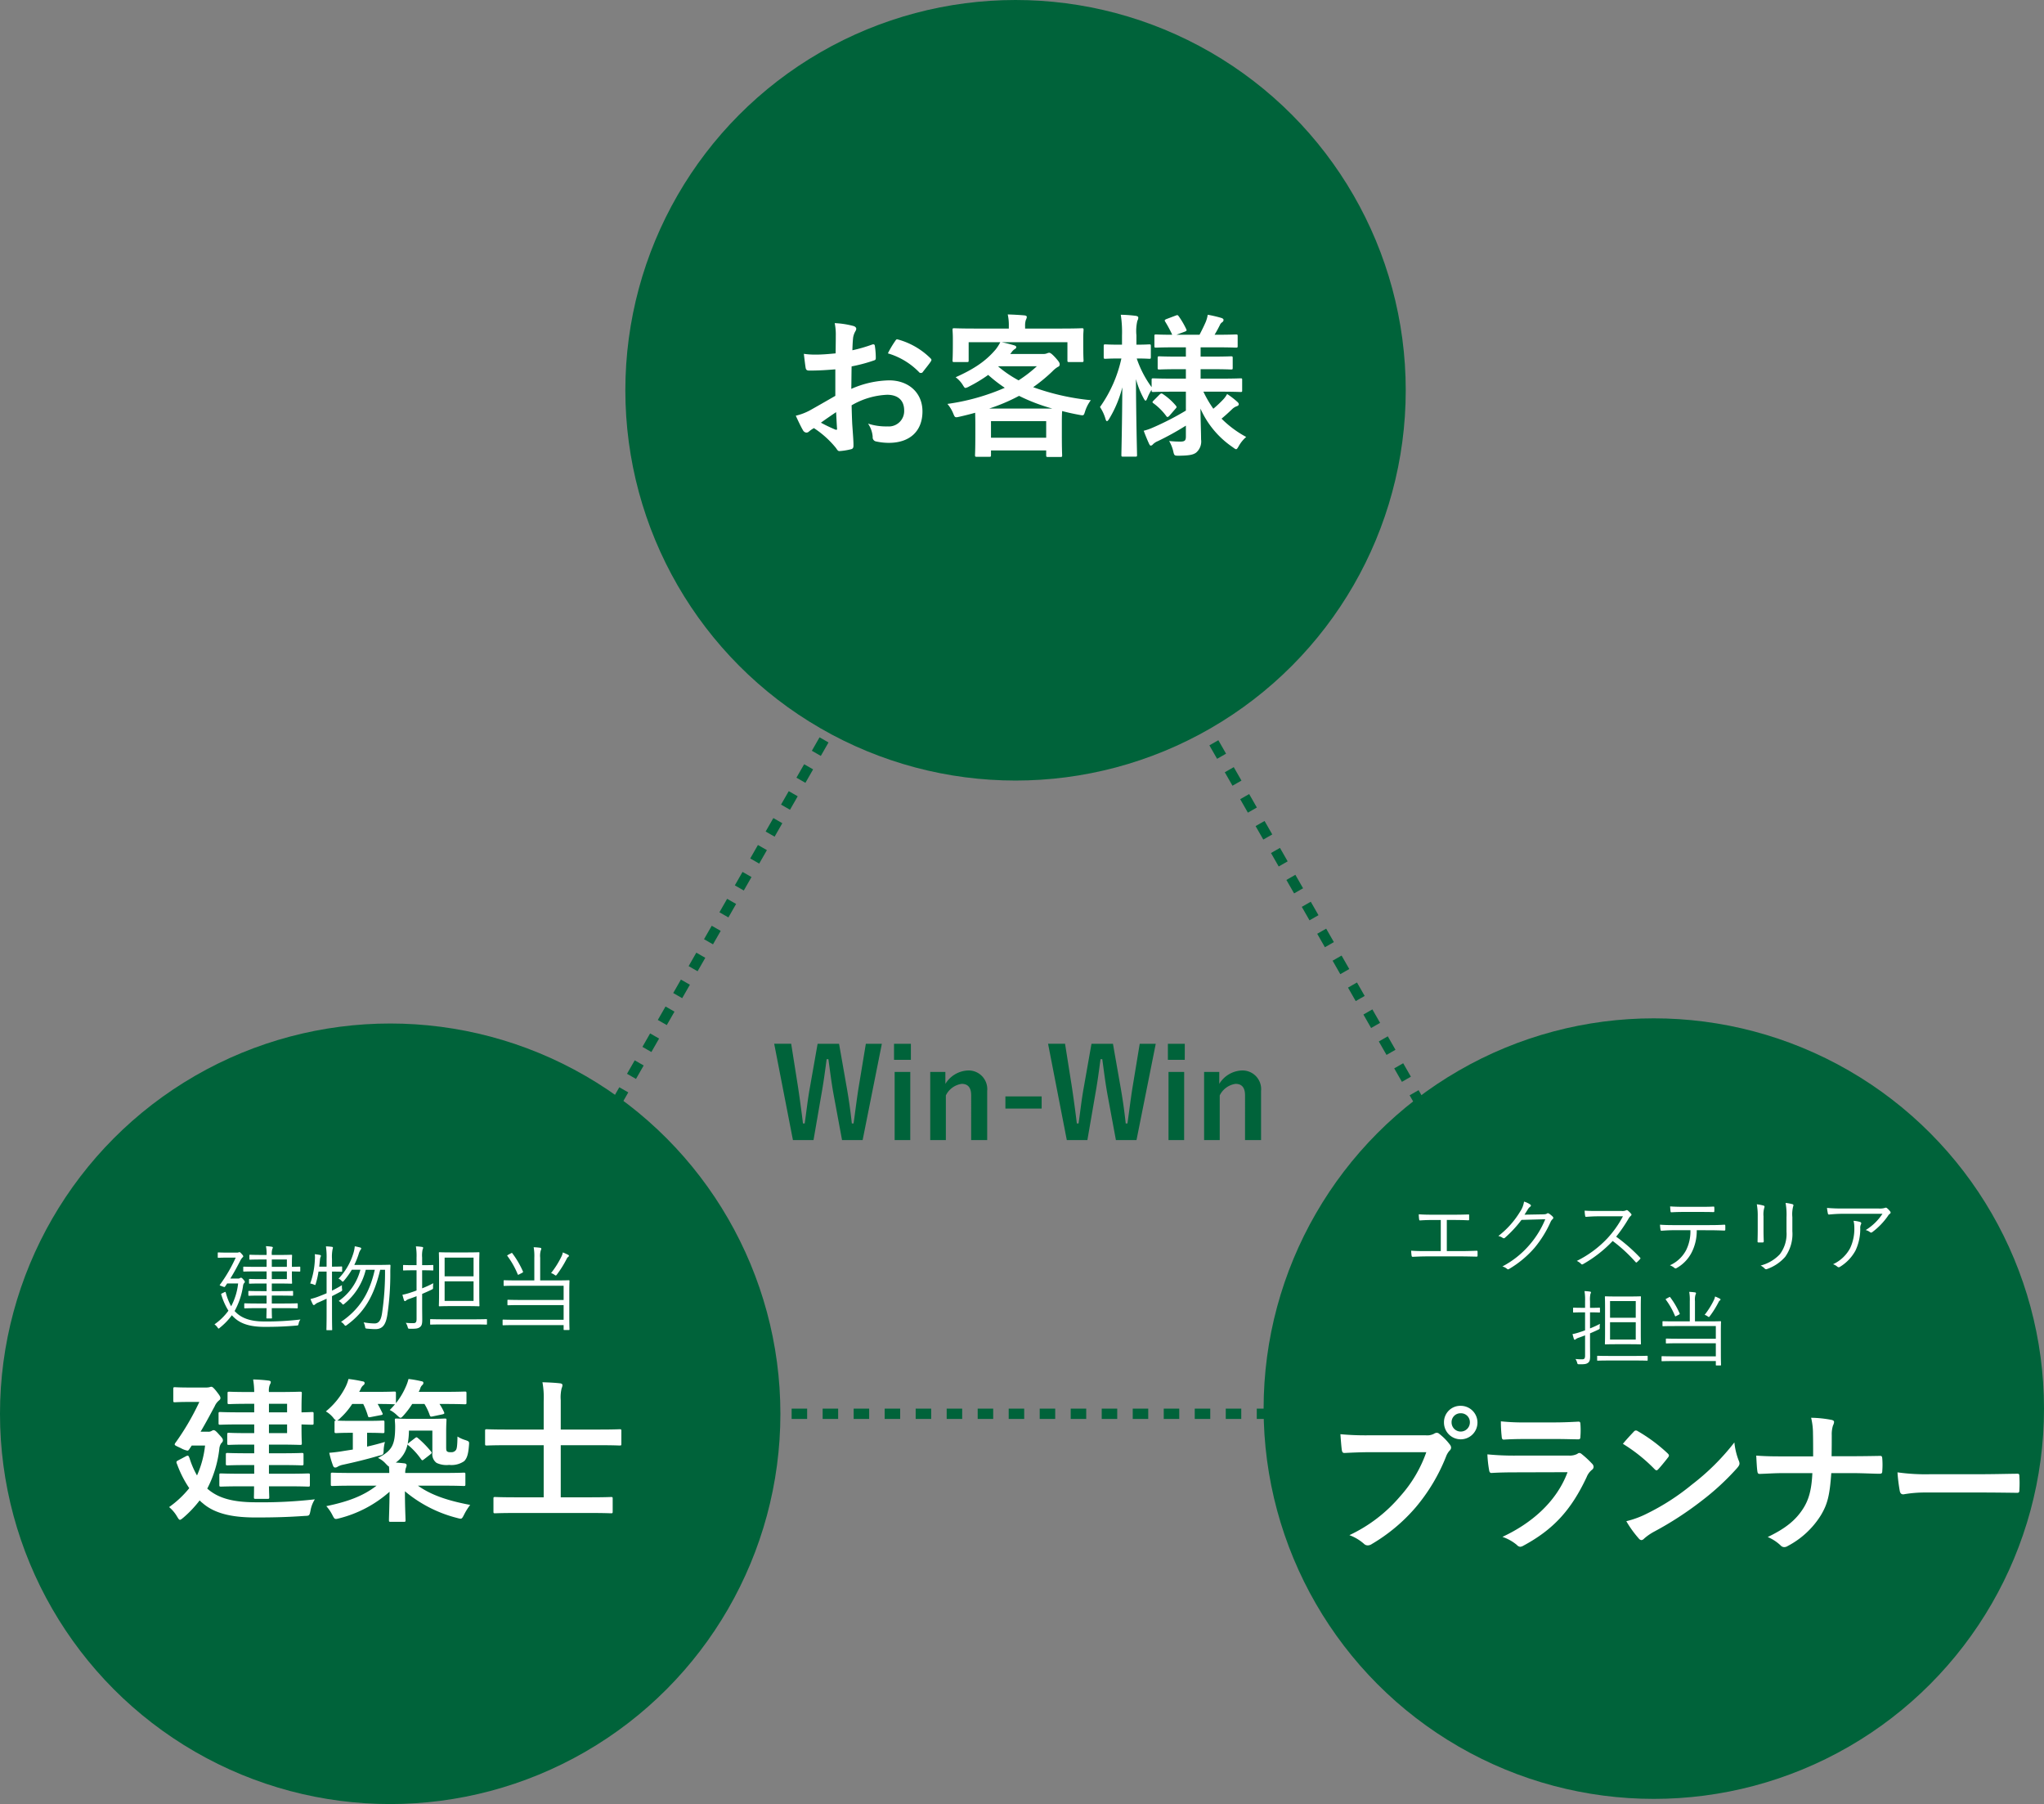
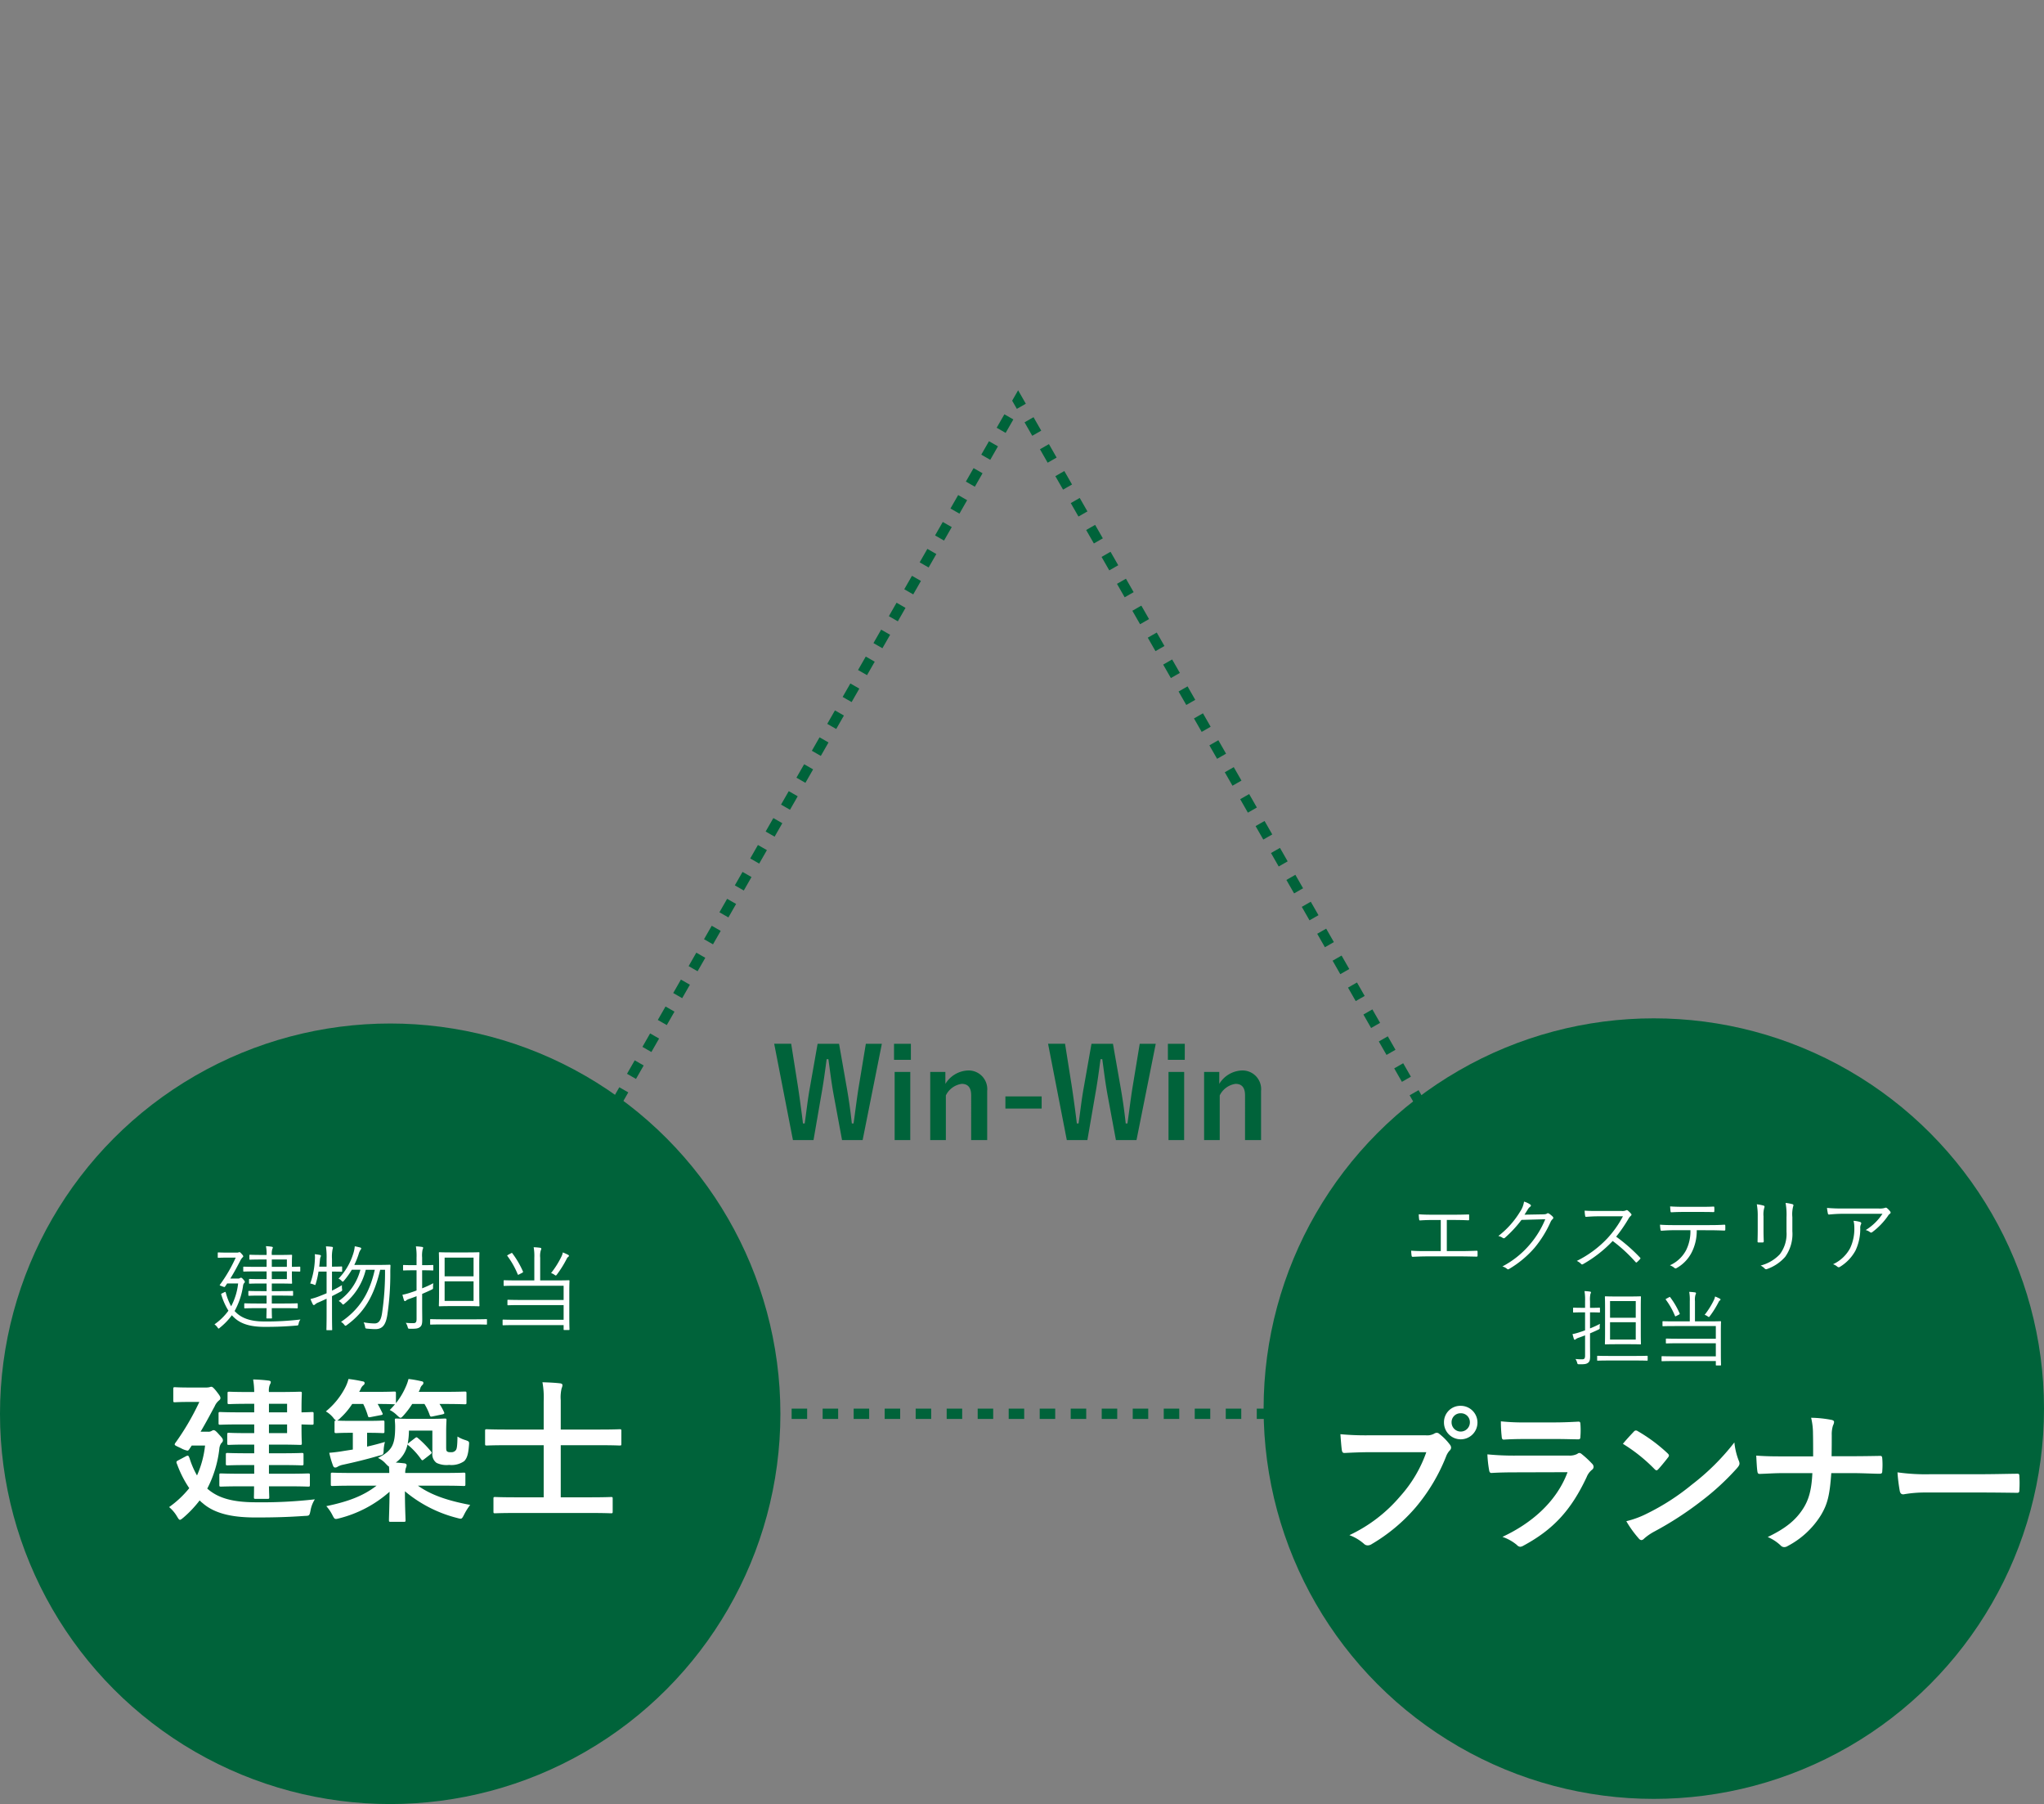
<svg xmlns="http://www.w3.org/2000/svg" width="395.5" height="349" viewBox="0 0 395.5 349">
  <rect x="0" y="0" width="395.5" height="349" fill="#808080" stroke="none" />
  <g transform="translate(-753 -6833)">
    <g transform="translate(284.5 -310)">
      <g transform="translate(551.609 7218.5)" fill="none" stroke-dasharray="3">
        <path d="M113.89,0,227.781,199H0Z" stroke="none" />
        <path d="M 116.871 5.207 L 118.361 7.811 L 116.625 8.805 L 115.135 6.201 L 116.871 5.207 Z M 119.851 10.415 L 119.851 10.415 C 119.851 10.415 119.851 10.415 119.851 10.415 L 119.851 10.415 C 119.852 10.416 119.852 10.416 119.852 10.417 L 119.852 10.417 C 119.853 10.418 119.854 10.42 119.855 10.422 L 119.855 10.423 C 119.858 10.427 119.862 10.435 119.868 10.444 L 119.868 10.444 C 120.032 10.731 121.341 13.019 121.341 13.019 L 119.605 14.012 L 118.115 11.408 L 119.851 10.415 Z M 122.831 15.622 L 124.322 18.226 L 122.586 19.22 L 121.096 16.616 L 122.831 15.622 Z M 125.812 20.83 L 125.812 20.831 C 125.812 20.831 125.812 20.831 125.812 20.831 L 125.813 20.832 C 125.813 20.832 125.813 20.833 125.813 20.833 L 125.814 20.833 C 125.814 20.833 125.814 20.833 125.814 20.833 L 125.814 20.834 C 125.814 20.834 125.814 20.834 125.814 20.834 L 125.814 20.834 C 125.814 20.834 125.814 20.835 125.814 20.835 L 125.815 20.835 C 125.815 20.835 125.815 20.835 125.815 20.835 L 125.817 20.839 C 125.817 20.839 125.817 20.839 125.817 20.839 L 125.817 20.84 C 125.818 20.84 125.818 20.841 125.818 20.841 L 125.819 20.842 C 125.819 20.842 125.819 20.843 125.82 20.844 L 125.82 20.844 C 125.82 20.844 125.82 20.845 125.82 20.845 L 125.821 20.846 C 125.821 20.846 125.821 20.846 125.821 20.846 L 125.822 20.847 C 125.822 20.848 125.822 20.848 125.823 20.849 L 125.823 20.85 C 125.823 20.85 125.823 20.85 125.824 20.851 L 125.824 20.851 C 125.824 20.851 125.824 20.852 125.824 20.852 L 125.825 20.853 C 125.825 20.853 125.825 20.853 125.825 20.854 L 125.826 20.854 C 125.826 20.855 125.826 20.855 125.826 20.855 L 125.827 20.856 C 125.827 20.856 125.827 20.857 125.827 20.857 L 125.829 20.86 C 125.83 20.862 125.831 20.864 125.833 20.866 L 125.833 20.867 C 125.837 20.875 125.843 20.884 125.848 20.894 L 125.849 20.895 C 125.855 20.905 125.861 20.916 125.868 20.929 L 125.868 20.929 C 125.869 20.931 125.871 20.933 125.872 20.935 L 125.872 20.936 C 125.873 20.938 125.874 20.939 125.875 20.941 L 125.877 20.944 C 126.164 21.445 127.302 23.434 127.302 23.434 L 125.566 24.427 L 124.076 21.823 L 125.812 20.83 Z M 128.792 26.037 L 130.282 28.641 L 128.546 29.635 L 127.056 27.031 L 128.792 26.037 Z M 131.772 31.245 L 131.795 31.284 C 131.795 31.285 131.795 31.285 131.795 31.285 L 131.796 31.286 C 131.796 31.287 131.797 31.288 131.797 31.288 L 131.801 31.295 C 131.801 31.296 131.802 31.296 131.802 31.297 L 131.805 31.301 C 131.805 31.302 131.805 31.302 131.806 31.303 L 131.807 31.305 C 131.807 31.305 131.807 31.305 131.807 31.306 L 131.811 31.312 C 131.811 31.313 131.811 31.313 131.812 31.314 L 131.816 31.321 C 131.817 31.322 131.818 31.324 131.818 31.325 L 131.819 31.326 C 131.819 31.327 131.82 31.327 131.82 31.328 L 131.821 31.33 C 131.821 31.33 131.821 31.33 131.821 31.33 L 131.824 31.336 C 131.824 31.336 131.825 31.336 131.825 31.336 L 131.83 31.345 C 131.83 31.345 131.83 31.346 131.83 31.346 L 131.841 31.365 C 131.842 31.366 131.842 31.367 131.843 31.369 L 131.845 31.371 C 131.846 31.373 131.847 31.375 131.848 31.377 L 131.848 31.378 C 131.85 31.38 131.851 31.382 131.852 31.384 L 131.853 31.385 C 131.858 31.395 131.864 31.405 131.87 31.415 L 131.87 31.416 C 131.876 31.427 131.883 31.437 131.889 31.449 L 131.889 31.449 C 131.896 31.461 131.903 31.473 131.91 31.485 L 131.91 31.485 C 132.279 32.13 133.262 33.849 133.262 33.849 L 131.527 34.842 L 130.037 32.238 L 131.772 31.245 Z M 134.753 36.452 L 136.243 39.056 L 134.507 40.049 L 133.017 37.446 L 134.753 36.452 Z M 137.733 41.66 L 137.816 41.805 C 137.816 41.805 137.816 41.806 137.817 41.806 L 137.818 41.808 C 137.819 41.81 137.82 41.812 137.821 41.814 L 137.822 41.816 C 137.823 41.817 137.823 41.817 137.823 41.818 L 137.834 41.837 C 137.834 41.837 137.834 41.837 137.834 41.837 L 137.858 41.878 C 137.858 41.879 137.859 41.879 137.859 41.88 L 137.861 41.883 C 137.861 41.884 137.862 41.885 137.862 41.886 L 137.863 41.887 C 137.863 41.888 137.864 41.888 137.864 41.889 L 137.866 41.893 C 137.867 41.893 137.867 41.894 137.867 41.894 L 137.872 41.902 C 137.872 41.903 137.872 41.903 137.872 41.903 L 137.873 41.905 C 137.876 41.91 137.879 41.914 137.881 41.919 L 137.881 41.919 C 137.885 41.925 137.888 41.931 137.892 41.938 L 137.893 41.939 C 138.277 42.611 139.223 44.264 139.223 44.264 L 137.487 45.257 L 135.997 42.653 L 137.733 41.66 Z M 140.713 46.867 L 142.203 49.471 L 140.468 50.464 L 138.977 47.861 L 140.713 46.867 Z M 143.694 52.075 L 143.843 52.336 C 143.843 52.336 143.843 52.337 143.844 52.337 L 143.845 52.339 C 143.846 52.34 143.846 52.341 143.847 52.343 L 143.849 52.346 C 143.849 52.346 143.849 52.346 143.849 52.346 L 143.856 52.359 C 143.857 52.36 143.858 52.361 143.858 52.363 L 143.859 52.364 C 143.861 52.367 143.863 52.37 143.864 52.373 L 143.865 52.374 C 143.866 52.377 143.868 52.379 143.869 52.382 L 143.871 52.385 C 143.872 52.386 143.872 52.387 143.873 52.388 L 143.874 52.391 C 143.875 52.391 143.875 52.391 143.875 52.392 L 143.879 52.399 C 143.88 52.401 143.881 52.402 143.882 52.404 L 143.883 52.405 C 143.883 52.406 143.884 52.408 143.885 52.409 L 143.886 52.411 C 143.886 52.412 143.887 52.413 143.888 52.414 L 143.889 52.416 C 143.891 52.419 143.893 52.422 143.894 52.425 L 143.895 52.427 C 143.896 52.428 143.896 52.429 143.897 52.43 L 143.898 52.433 C 143.899 52.433 143.899 52.434 143.9 52.435 L 143.905 52.443 C 143.905 52.444 143.905 52.445 143.906 52.446 L 143.908 52.449 C 143.909 52.452 143.911 52.455 143.913 52.458 L 143.914 52.46 C 143.918 52.467 143.921 52.473 143.925 52.479 L 143.928 52.484 C 144.348 53.217 145.184 54.678 145.184 54.678 L 143.448 55.672 L 141.958 53.068 L 143.694 52.075 Z M 146.674 57.282 L 148.164 59.886 L 146.428 60.879 L 144.938 58.276 L 146.674 57.282 Z M 149.654 62.49 L 149.898 62.916 C 149.898 62.916 149.899 62.917 149.899 62.917 L 149.902 62.922 C 149.903 62.925 149.905 62.927 149.906 62.93 L 149.907 62.932 C 149.909 62.935 149.911 62.938 149.912 62.941 L 149.918 62.95 C 149.925 62.963 149.933 62.977 149.941 62.991 L 149.942 62.993 C 150.375 63.749 151.144 65.093 151.144 65.093 L 149.409 66.087 L 147.918 63.483 L 149.654 62.49 Z M 152.635 67.697 L 154.125 70.301 L 152.389 71.294 L 150.899 68.691 L 152.635 67.697 Z M 155.615 72.905 L 155.869 73.349 C 155.869 73.349 155.869 73.349 155.869 73.349 L 155.886 73.379 C 155.886 73.379 155.886 73.379 155.886 73.379 L 155.89 73.385 C 155.89 73.385 155.89 73.385 155.89 73.385 L 155.893 73.39 C 155.893 73.391 155.893 73.391 155.894 73.392 L 155.897 73.397 C 155.897 73.397 155.897 73.398 155.897 73.398 L 155.907 73.414 C 155.907 73.415 155.908 73.416 155.908 73.417 L 155.91 73.421 C 155.911 73.422 155.912 73.423 155.912 73.424 L 155.913 73.426 C 155.914 73.427 155.915 73.428 155.915 73.429 L 155.918 73.434 C 155.921 73.44 155.925 73.447 155.929 73.454 L 155.931 73.458 C 155.941 73.474 155.95 73.491 155.96 73.507 L 155.962 73.511 C 156.402 74.28 157.105 75.508 157.105 75.508 L 155.369 76.502 L 153.879 73.898 L 155.615 72.905 Z M 158.595 78.112 L 160.085 80.716 L 158.349 81.709 L 156.859 79.105 L 158.595 78.112 Z M 161.575 83.32 L 161.886 83.862 C 161.886 83.862 161.886 83.862 161.886 83.863 L 161.9 83.886 C 161.9 83.887 161.901 83.889 161.902 83.89 L 161.904 83.893 C 161.904 83.894 161.904 83.894 161.905 83.895 L 161.907 83.899 C 161.908 83.9 161.909 83.902 161.909 83.903 L 161.911 83.905 C 161.911 83.906 161.912 83.908 161.913 83.909 L 161.914 83.912 C 161.915 83.913 161.916 83.914 161.916 83.915 L 161.93 83.939 C 161.932 83.942 161.933 83.945 161.935 83.948 L 161.938 83.952 C 161.94 83.956 161.942 83.959 161.944 83.963 L 161.944 83.964 C 161.946 83.968 161.949 83.972 161.951 83.975 L 161.952 83.978 C 162.394 84.749 163.066 85.923 163.066 85.923 L 161.33 86.917 L 159.84 84.313 L 161.575 83.32 Z M 164.556 88.527 L 166.046 91.131 L 164.31 92.124 L 162.82 89.52 L 164.556 88.527 Z M 167.536 93.734 L 167.921 94.407 C 167.922 94.408 167.922 94.409 167.922 94.41 L 167.929 94.421 C 167.931 94.424 167.933 94.428 167.935 94.432 L 167.936 94.433 C 167.938 94.436 167.94 94.439 167.941 94.443 L 167.946 94.451 C 167.956 94.468 167.965 94.484 167.975 94.501 L 167.975 94.502 C 167.986 94.52 167.996 94.538 168.007 94.557 L 168.008 94.56 C 168.445 95.323 169.026 96.338 169.026 96.338 L 167.29 97.332 L 165.8 94.728 L 167.536 93.734 Z M 170.516 98.942 L 172.007 101.546 L 170.271 102.539 L 168.781 99.935 L 170.516 98.942 Z M 173.497 104.149 C 173.497 104.149 174.987 106.753 174.987 106.753 L 173.251 107.747 L 171.761 105.143 L 173.497 104.149 Z M 176.477 109.357 L 176.56 109.502 C 176.56 109.503 176.561 109.503 176.561 109.504 L 176.561 109.505 C 176.563 109.507 176.564 109.509 176.565 109.512 L 176.566 109.513 C 176.567 109.513 176.567 109.514 176.567 109.515 L 176.569 109.517 C 176.569 109.518 176.569 109.518 176.569 109.518 L 176.571 109.521 C 176.571 109.522 176.572 109.522 176.572 109.523 L 176.576 109.529 C 176.576 109.53 176.576 109.53 176.577 109.531 L 176.597 109.567 C 176.598 109.568 176.598 109.569 176.599 109.57 L 176.599 109.57 C 176.601 109.573 176.602 109.575 176.603 109.578 L 176.605 109.58 C 176.606 109.582 176.607 109.584 176.608 109.586 L 176.61 109.589 C 176.975 110.227 177.967 111.961 177.967 111.961 L 176.231 112.954 L 174.741 110.35 L 176.477 109.357 Z M 179.457 114.564 C 179.457 114.564 180.947 117.168 180.947 117.168 L 179.212 118.162 L 177.721 115.558 L 179.457 114.564 Z M 182.438 119.772 L 182.601 120.058 C 182.601 120.058 182.601 120.058 182.602 120.058 L 182.604 120.063 C 182.606 120.065 182.607 120.068 182.608 120.07 L 182.615 120.082 C 182.616 120.083 182.616 120.084 182.616 120.084 L 182.618 120.087 C 182.619 120.088 182.619 120.089 182.62 120.091 L 182.622 120.094 C 182.623 120.097 182.625 120.099 182.626 120.102 L 182.626 120.102 C 182.627 120.103 182.628 120.105 182.629 120.106 L 182.63 120.109 C 182.633 120.114 182.636 120.119 182.639 120.123 L 182.642 120.129 C 183.05 120.842 183.928 122.376 183.928 122.376 L 182.192 123.369 L 180.702 120.765 L 182.438 119.772 Z M 185.418 124.979 C 185.418 124.979 186.908 127.583 186.908 127.583 L 185.172 128.576 L 183.682 125.973 L 185.418 124.979 Z M 188.398 130.187 L 188.641 130.611 C 188.647 130.622 188.654 130.634 188.661 130.646 L 188.661 130.646 C 189.089 131.394 189.888 132.791 189.888 132.791 L 188.153 133.784 L 186.662 131.18 L 188.398 130.187 Z M 191.379 135.394 C 191.379 135.394 191.864 136.243 192.281 136.971 L 192.284 136.976 C 192.284 136.976 192.284 136.976 192.284 136.977 L 192.869 137.998 L 191.133 138.991 L 189.643 136.388 L 191.379 135.394 Z M 194.359 140.602 L 194.637 141.088 C 194.637 141.088 194.637 141.089 194.638 141.089 L 194.648 141.107 C 194.648 141.107 194.648 141.107 194.648 141.108 L 194.65 141.111 C 194.651 141.112 194.651 141.113 194.652 141.114 L 194.663 141.133 C 194.666 141.139 194.67 141.145 194.673 141.15 L 194.673 141.151 C 195.111 141.915 195.849 143.205 195.849 143.205 L 194.113 144.199 L 192.623 141.595 L 194.359 140.602 Z M 197.339 145.809 C 197.339 145.809 197.812 146.635 198.225 147.357 L 198.829 148.413 L 197.093 149.406 L 195.603 146.803 L 197.339 145.809 Z M 200.319 151.017 L 200.645 151.585 C 200.645 151.585 200.645 151.585 200.645 151.585 L 200.652 151.597 C 200.652 151.598 200.652 151.598 200.652 151.598 L 200.655 151.603 C 200.658 151.608 200.661 151.614 200.664 151.619 L 200.674 151.635 C 200.675 151.639 200.677 151.642 200.679 151.645 L 200.685 151.656 C 200.686 151.657 200.686 151.658 200.687 151.659 L 200.691 151.667 C 201.133 152.438 201.81 153.62 201.81 153.62 L 200.074 154.614 L 198.584 152.01 L 200.319 151.017 Z M 203.3 156.224 C 203.3 156.224 203.764 157.036 204.175 157.753 L 204.79 158.828 L 203.054 159.821 L 201.564 157.218 L 203.3 156.224 Z M 206.28 161.432 L 206.675 162.121 C 206.676 162.124 206.678 162.127 206.679 162.129 L 206.68 162.13 C 206.682 162.134 206.684 162.138 206.687 162.142 L 206.688 162.145 C 207.129 162.915 207.77 164.035 207.77 164.035 L 206.034 165.029 L 204.544 162.425 L 206.28 161.432 Z M 209.26 166.639 C 209.26 166.639 209.706 167.418 210.11 168.123 L 210.113 168.128 C 210.116 168.133 210.119 168.139 210.122 168.144 L 210.751 169.243 L 209.015 170.236 L 207.525 167.633 L 209.26 166.639 Z M 212.241 171.847 L 212.658 172.575 C 212.658 172.575 212.658 172.576 212.658 172.576 L 212.683 172.62 C 212.684 172.621 212.684 172.621 212.684 172.621 L 212.689 172.63 C 212.689 172.631 212.69 172.632 212.691 172.633 L 212.699 172.647 C 212.7 172.648 212.7 172.649 212.701 172.651 L 212.705 172.658 C 212.707 172.661 212.709 172.665 212.711 172.669 L 212.713 172.671 C 213.149 173.434 213.731 174.45 213.731 174.45 L 211.995 175.444 L 210.505 172.84 L 212.241 171.847 Z M 215.221 177.054 C 215.221 177.054 215.657 177.815 216.057 178.514 L 216.059 178.519 C 216.06 178.519 216.06 178.52 216.06 178.52 L 216.711 179.658 L 214.975 180.651 L 213.485 178.047 L 215.221 177.054 Z M 218.201 182.262 L 218.683 183.102 C 218.683 183.103 218.683 183.104 218.684 183.104 L 218.686 183.109 C 218.687 183.11 218.688 183.111 218.688 183.113 L 218.69 183.116 C 218.693 183.12 218.695 183.124 218.697 183.128 L 218.699 183.131 C 218.701 183.135 218.703 183.139 218.705 183.142 L 218.708 183.147 C 219.14 183.902 219.691 184.865 219.691 184.865 L 217.956 185.859 L 216.465 183.255 L 218.201 182.262 Z M 221.182 187.469 C 221.182 187.469 221.597 188.195 221.989 188.88 L 222.672 190.073 L 220.936 191.066 L 219.446 188.462 L 221.182 187.469 Z M 224.162 192.676 L 224.723 193.656 C 224.723 193.657 224.724 193.658 224.725 193.659 L 224.726 193.662 C 224.727 193.664 224.728 193.666 224.729 193.667 L 224.73 193.67 C 224.731 193.671 224.732 193.672 224.732 193.673 L 224.735 193.678 C 225.155 194.412 225.652 195.28 225.652 195.28 L 223.916 196.274 L 222.426 193.67 L 224.162 192.676 Z M 226.067 197 L 226.636 197 L 227.781 199 C 227.781 199 227.781 199 227.781 199 C 227.781 199 227.781 199 227.781 199 L 227.781 199 C 227.781 199 227.781 199 227.781 199 L 225.477 199 L 225.406 198.877 L 226.067 198.499 L 226.067 197 Z M 220.067 197 L 223.067 197 L 223.067 199 C 223.067 199 220.067 199 220.067 199 L 220.067 197 Z M 214.067 197 L 217.067 197 L 217.067 199 C 217.067 199 214.067 199 214.067 199 L 214.067 197 Z M 208.067 197 L 211.067 197 L 211.067 199 C 211.067 199 208.067 199 208.067 199 L 208.067 197 Z M 202.067 197 L 205.067 197 L 205.067 199 C 205.067 199 202.067 199 202.067 199 L 202.067 197 Z M 196.067 197 L 199.067 197 L 199.067 199 C 199.067 199 196.067 199 196.067 199 L 196.067 197 Z M 190.067 197 L 193.067 197 L 193.067 199 C 193.067 199 190.067 199 190.067 199 L 190.067 197 Z M 184.067 197 L 187.067 197 L 187.067 199 C 187.067 199 184.067 199 184.067 199 L 184.067 197 Z M 178.067 197 L 181.067 197 L 181.067 199 C 181.067 199 178.067 199 178.067 199 L 178.067 197 Z M 172.067 197 L 175.067 197 L 175.067 199 C 175.067 199 172.067 199 172.067 199 L 172.067 197 Z M 166.067 197 L 169.067 197 L 169.067 199 C 169.067 199 166.067 199 166.067 199 L 166.067 197 Z M 160.067 197 L 163.067 197 L 163.067 199 C 163.067 199 160.067 199 160.067 199 L 160.067 197 Z M 154.067 197 L 157.067 197 L 157.067 199 C 157.067 199 154.067 199 154.067 199 L 154.067 197 Z M 148.067 197 L 151.067 197 L 151.067 199 C 151.067 199 148.067 199 148.067 199 L 148.067 197 Z M 142.067 197 L 145.067 197 L 145.067 199 C 145.067 199 142.067 199 142.067 199 L 142.067 197 Z M 136.067 197 L 139.067 197 L 139.067 199 C 139.067 199 136.067 199 136.067 199 L 136.067 197 Z M 130.067 197 L 133.067 197 L 133.067 199 C 133.067 199 130.067 199 130.067 199 L 130.067 197 Z M 124.067 197 L 127.067 197 L 127.067 199 C 127.067 199 124.067 199 124.067 199 L 124.067 197 Z M 118.067 197 L 121.067 197 L 121.067 199 C 121.067 199 118.067 199 118.067 199 L 118.067 197 Z M 112.067 197 L 115.067 197 L 115.067 199 C 115.067 199 112.067 199 112.067 199 L 112.067 197 Z M 106.067 197 L 109.067 197 L 109.067 199 C 109.067 199 106.067 199 106.067 199 L 106.067 197 Z M 100.067 197 L 103.067 197 L 103.067 199 C 103.067 199 100.067 199 100.067 199 L 100.067 197 Z M 94.067 197 L 97.067 197 L 97.067 199 C 97.067 199 94.067 199 94.067 199 L 94.067 197 Z M 88.067 197 L 91.067 197 L 91.067 199 C 91.067 199 88.067 199 88.067 199 L 88.067 197 Z M 82.067 197 L 85.067 197 L 85.067 199 C 85.067 199 82.067 199 82.067 199 L 82.067 197 Z M 76.067 197 L 79.067 197 L 79.067 199 C 79.067 199 76.067 199 76.067 199 L 76.067 197 Z M 70.067 197 L 73.067 197 L 73.067 199 C 73.067 199 70.067 199 70.067 199 L 70.067 197 Z M 64.067 197 L 67.067 197 L 67.067 199 C 67.067 199 64.067 199 64.067 199 L 64.067 197 Z M 58.067 197 L 61.067 197 L 61.067 199 C 61.067 199 58.067 199 58.067 199 L 58.067 197 Z M 52.067 197 L 55.067 197 L 55.067 199 C 55.067 199 52.067 199 52.067 199 L 52.067 197 Z M 46.067 197 L 49.067 197 L 49.067 199 C 49.067 199 46.067 199 46.067 199 L 46.067 197 Z M 40.067 197 L 43.067 197 L 43.067 199 C 43.067 199 40.067 199 40.067 199 L 40.067 197 Z M 34.067 197 L 37.067 197 L 37.067 199 C 37.067 199 34.067 199 34.067 199 L 34.067 197 Z M 28.067 197 L 31.067 197 L 31.067 199 C 31.067 199 28.067 199 28.067 199 L 28.067 197 Z M 22.067 197 L 25.067 197 L 25.067 199 C 25.067 199 22.067 199 22.067 199 L 22.067 197 Z M 16.067 197 L 19.067 197 L 19.067 199 C 19.067 199 16.067 199 16.067 199 L 16.067 197 Z M 10.067 197 L 13.067 197 L 13.067 199 C 13.067 199 10.067 199 10.067 199 L 10.067 197 Z M 4.067 197 L 7.067 197 L 7.067 199 C 7.067 199 4.067 199 4.067 199 L 4.067 197 Z M 1.067 197.136 L 1.067 197.383 L 2.696 198.316 L 2.304 199 L 0 199 C 0 199 0 199 0 199 L 0 199 C 0 199 0 199 0 199 L 1.067 197.136 Z M 3.94 192.115 L 5.676 193.108 L 4.186 195.712 L 2.45 194.719 L 2.808 194.093 C 2.809 194.092 2.81 194.09 2.811 194.089 L 2.811 194.088 C 3.252 193.317 3.94 192.115 3.94 192.115 Z M 6.921 186.907 L 8.657 187.901 L 7.166 190.505 L 5.431 189.511 C 5.431 189.511 6.921 186.907 6.921 186.907 Z M 9.901 181.7 L 11.637 182.693 L 10.147 185.297 L 8.411 184.304 L 9.807 181.865 C 9.807 181.865 9.807 181.865 9.807 181.864 L 9.809 181.861 C 9.809 181.861 9.809 181.861 9.809 181.861 L 9.811 181.858 C 9.811 181.857 9.812 181.856 9.812 181.856 L 9.813 181.854 C 9.813 181.853 9.814 181.852 9.815 181.851 L 9.815 181.851 C 9.815 181.85 9.816 181.849 9.816 181.849 L 9.818 181.846 C 9.818 181.846 9.818 181.845 9.818 181.845 L 9.825 181.834 C 9.825 181.833 9.825 181.832 9.826 181.832 L 9.827 181.829 C 9.828 181.828 9.828 181.827 9.829 181.826 L 9.829 181.825 C 9.83 181.824 9.831 181.822 9.832 181.82 L 9.839 181.809 C 9.839 181.809 9.839 181.808 9.839 181.808 L 9.842 181.804 C 9.842 181.802 9.843 181.801 9.844 181.799 L 9.853 181.783 C 9.854 181.781 9.855 181.78 9.856 181.778 L 9.857 181.778 C 9.858 181.775 9.859 181.773 9.861 181.771 L 9.861 181.769 C 9.887 181.725 9.901 181.7 9.901 181.7 Z M 12.881 176.492 L 14.617 177.486 L 13.127 180.09 L 11.391 179.096 L 12.881 176.492 Z M 15.862 171.285 L 17.598 172.278 L 16.107 174.882 L 14.372 173.889 L 15.829 171.342 C 15.829 171.342 15.829 171.342 15.829 171.342 L 15.832 171.337 C 15.851 171.303 15.862 171.285 15.862 171.285 Z M 18.842 166.077 L 20.578 167.071 L 19.088 169.675 L 17.352 168.681 L 18.842 166.077 Z M 21.822 160.87 L 23.558 161.863 L 22.068 164.467 L 20.332 163.474 C 20.332 163.474 21.822 160.87 21.822 160.87 Z M 24.803 155.663 L 26.538 156.656 L 25.048 159.26 L 23.312 158.266 L 24.803 155.663 Z M 27.783 150.455 L 29.519 151.448 L 28.029 154.052 L 26.293 153.059 C 26.293 153.059 27.783 150.455 27.783 150.455 Z M 30.763 145.248 L 32.499 146.241 L 31.009 148.845 L 29.273 147.851 L 30.763 145.248 Z M 33.744 140.04 L 35.479 141.034 L 33.989 143.637 L 32.253 142.644 C 32.253 142.644 33.744 140.04 33.744 140.04 Z M 36.724 134.833 L 38.46 135.826 L 36.97 138.43 L 35.234 137.436 L 36.724 134.833 Z M 39.704 129.625 L 41.44 130.619 L 39.95 133.222 L 38.214 132.229 C 38.214 132.229 39.704 129.625 39.704 129.625 Z M 42.684 124.418 L 44.42 125.411 L 42.93 128.015 L 41.194 127.021 L 42.685 124.418 Z M 45.665 119.21 L 47.401 120.204 L 45.91 122.807 L 44.175 121.814 C 44.175 121.814 45.665 119.21 45.665 119.21 Z M 48.645 114.003 L 50.381 114.996 L 48.891 117.6 L 47.155 116.606 L 48.645 114.003 Z M 51.625 108.795 L 53.361 109.789 L 51.871 112.392 L 50.135 111.399 C 50.135 111.399 51.625 108.795 51.625 108.795 Z M 54.606 103.588 L 56.342 104.581 L 54.851 107.185 L 53.116 106.192 L 54.606 103.588 Z M 57.586 98.38 L 59.322 99.374 L 57.832 101.978 L 56.096 100.984 C 56.096 100.984 57.586 98.38 57.586 98.38 Z M 60.566 93.173 L 62.302 94.166 L 60.812 96.77 L 59.076 95.777 L 60.566 93.173 Z M 63.547 87.965 L 65.283 88.959 L 63.792 91.563 L 62.057 90.569 C 62.057 90.569 63.547 87.965 63.547 87.965 Z M 66.527 82.758 L 68.263 83.751 L 66.773 86.355 L 65.037 85.362 L 66.527 82.758 Z M 69.507 77.55 L 71.243 78.544 L 69.753 81.148 L 68.017 80.154 C 68.017 80.154 69.507 77.55 69.507 77.55 Z M 72.488 72.343 L 74.223 73.336 L 72.733 75.94 L 70.997 74.947 L 72.488 72.343 Z M 75.468 67.135 L 77.204 68.129 L 75.714 70.733 L 73.978 69.739 C 73.978 69.739 75.468 67.135 75.468 67.135 Z M 78.448 61.928 L 80.184 62.921 L 78.694 65.525 L 76.958 64.532 L 78.448 61.928 Z M 81.429 56.721 L 83.164 57.714 L 81.674 60.318 L 79.938 59.324 C 79.938 59.324 81.429 56.721 81.429 56.721 Z M 84.409 51.513 L 86.145 52.507 L 84.654 55.11 L 82.919 54.117 L 84.409 51.513 Z M 87.389 46.306 L 89.125 47.299 L 87.635 49.903 L 85.899 48.909 C 85.899 48.909 87.389 46.306 87.389 46.306 Z M 90.369 41.098 L 92.105 42.092 L 90.615 44.695 L 88.879 43.702 L 90.369 41.098 Z M 93.35 35.891 L 95.086 36.884 L 93.595 39.488 L 91.86 38.494 C 91.86 38.494 93.35 35.891 93.35 35.891 Z M 96.33 30.683 L 98.066 31.677 L 96.576 34.28 L 94.84 33.287 L 95.039 32.94 C 95.039 32.939 95.04 32.938 95.04 32.937 L 95.041 32.935 C 95.042 32.934 95.043 32.932 95.044 32.931 L 95.044 32.93 C 95.045 32.929 95.045 32.928 95.046 32.927 L 95.048 32.923 C 95.458 32.207 96.33 30.683 96.33 30.683 Z M 99.31 25.476 L 101.046 26.469 L 99.556 29.073 L 97.82 28.079 C 97.82 28.079 99.31 25.476 99.31 25.476 Z M 102.291 20.268 L 104.027 21.262 L 102.536 23.865 L 100.801 22.872 L 100.978 22.561 C 100.979 22.561 100.979 22.56 100.98 22.559 L 100.989 22.542 C 100.991 22.539 100.993 22.535 100.995 22.532 L 100.995 22.531 C 101.399 21.826 102.291 20.268 102.291 20.268 Z M 105.271 15.061 L 107.007 16.054 L 105.517 18.658 L 103.781 17.665 C 103.781 17.665 105.271 15.061 105.271 15.061 Z M 108.251 9.853 L 109.987 10.847 L 108.497 13.451 L 106.761 12.457 L 106.913 12.191 C 106.914 12.191 106.914 12.19 106.914 12.19 L 106.916 12.187 C 106.916 12.186 106.917 12.186 106.917 12.185 L 106.919 12.181 C 106.919 12.181 106.919 12.181 106.919 12.181 L 106.922 12.176 C 106.922 12.176 106.923 12.175 106.923 12.174 L 106.924 12.173 C 106.924 12.172 106.925 12.17 106.926 12.169 L 106.926 12.168 C 106.928 12.165 106.93 12.162 106.931 12.159 L 106.933 12.158 C 106.936 12.151 106.94 12.145 106.943 12.138 L 106.944 12.137 C 107.342 11.442 108.251 9.853 108.251 9.853 Z M 111.232 4.646 L 112.967 5.639 L 111.477 8.243 L 109.741 7.25 C 109.741 7.25 111.232 4.646 111.232 4.646 Z M 113.89 0 L 115.043 2.013 C 115.239 2.356 115.381 2.604 115.381 2.604 L 113.645 3.597 L 112.771 2.07 L 112.722 2.042 L 113.89 0 Z" stroke="none" fill="#00633a" />
      </g>
      <g transform="translate(-48.5 5866)">
        <circle cx="75.5" cy="75.5" r="75.5" transform="translate(517 1475)" fill="#00633a" />
        <path d="M41.1,5.182c0-.126-.018-.144-.144-.144-.108,0-.882.036-1.476.036v-.5c0-1.134.036-1.6.036-1.692,0-.126-.018-.144-.162-.144-.09,0-.738.036-2.394.036H35.592A2.958,2.958,0,0,1,35.7,1.6a.6.6,0,0,0,.09-.27c0-.072-.09-.126-.216-.144a8.687,8.687,0,0,0-1.116-.108,7.167,7.167,0,0,1,.126,1.692H33.63c-1.638,0-2.142-.036-2.232-.036-.126,0-.144.018-.144.144v.666c0,.126.018.144.144.144.09,0,.594-.036,2.232-.036h.954V5.074H32.676c-1.782,0-2.376-.036-2.466-.036-.126,0-.144.018-.144.144v.666c0,.126.018.144.144.144.09,0,.684-.036,2.466-.036h1.908V7.45H33.432c-1.512,0-2-.036-2.106-.036-.126,0-.144.018-.144.144v.648c0,.108.018.126.144.126.108,0,.594-.036,2.106-.036h1.152V9.772H33.5c-1.656,0-2.214-.036-2.3-.036-.126,0-.144.018-.144.144v.648c0,.126.018.144.144.144.09,0,.648-.036,2.3-.036h1.08v1.53h-1.71c-1.764,0-2.358-.036-2.466-.036-.126,0-.144.018-.144.162v.666c0,.126.018.144.144.144.108,0,.7-.036,2.466-.036h1.71c-.018,1.206-.036,1.782-.036,1.854,0,.126.018.144.162.144h.774c.126,0,.144-.018.144-.144,0-.072-.036-.63-.036-1.854H38c1.782,0,2.376.036,2.466.036.126,0,.144-.018.144-.144v-.666c0-.144-.018-.162-.144-.162-.09,0-.684.036-2.466.036H35.592v-1.53h1.674c1.674,0,2.214.036,2.3.036.126,0,.144-.018.144-.144V9.88c0-.126-.018-.144-.144-.144-.09,0-.63.036-2.3.036H35.592V8.3H36.96c1.656,0,2.3.036,2.394.036.144,0,.162-.018.162-.126,0-.09-.036-.558-.036-1.692V5.956c.594.018,1.368.036,1.476.036.126,0,.144-.018.144-.144ZM38.508,7.45H35.592V5.956h2.916Zm0-2.376H35.592V3.652h2.916Zm-10.116,8.55A14.263,14.263,0,0,0,30.03,8.746a1.018,1.018,0,0,1,.2-.522c.108-.108.144-.144.144-.252,0-.09-.054-.18-.288-.45-.216-.252-.324-.342-.45-.342a.346.346,0,0,0-.216.072.566.566,0,0,1-.36.09H27.564c.81-1.3,1.368-2.394,1.854-3.312a3.073,3.073,0,0,1,.468-.738c.108-.09.18-.126.18-.252,0-.108-.108-.252-.306-.468-.234-.27-.324-.342-.432-.342a.334.334,0,0,0-.126.036,1.123,1.123,0,0,1-.432.054H26.844c-1.134,0-1.458-.036-1.566-.036-.126,0-.144.018-.144.162v.738c0,.126.018.144.144.144.108,0,.432-.036,1.566-.036h1.764a28.939,28.939,0,0,1-3.024,5.2c-.126.162-.126.162.378.342a2.178,2.178,0,0,0,.45.144c.072,0,.108-.054.162-.126l.378-.558h2.124a12.226,12.226,0,0,1-1.35,4.41A11.574,11.574,0,0,1,26.7,10.1c-.072-.216-.09-.216-.306-.108l-.4.2c-.234.108-.234.126-.162.306a12.525,12.525,0,0,0,1.368,3.06A11.45,11.45,0,0,1,24.5,16.2a2.5,2.5,0,0,1,.576.576c.108.162.162.234.234.234.054,0,.126-.054.234-.162a12.7,12.7,0,0,0,2.322-2.412,4.3,4.3,0,0,0,.4.414c1.566,1.53,3.816,1.836,5.994,1.836,2.466,0,4.266-.09,6.1-.252.342-.018.342-.018.432-.4a1.863,1.863,0,0,1,.342-.774,54.2,54.2,0,0,1-7.11.378c-2.754,0-4.392-.756-5.418-1.8ZM51.558,4.7a16.311,16.311,0,0,0,.828-2.052,3.041,3.041,0,0,1,.36-.846.441.441,0,0,0,.144-.288c0-.09-.072-.144-.2-.18-.342-.09-.63-.162-1.044-.234a6.538,6.538,0,0,1-.324,1.512A12.047,12.047,0,0,1,48.5,7.36a1.657,1.657,0,0,1,.576.4c.126.126.18.18.252.18s.126-.072.252-.216a15.023,15.023,0,0,0,1.494-2.088h1.656a10.569,10.569,0,0,1-4.194,6.048,1.867,1.867,0,0,1,.612.486c.108.126.18.2.252.2.054,0,.126-.054.252-.162a12.176,12.176,0,0,0,4.122-6.57h1.746c-1.044,4.644-3.024,7.7-6.534,10.08a2.1,2.1,0,0,1,.612.54c.108.144.18.216.252.216a.649.649,0,0,0,.27-.144c3.42-2.5,5.256-5.652,6.444-10.692H57.5a53.589,53.589,0,0,1-.576,8.406c-.18,1.17-.522,1.98-1.44,1.98a12.117,12.117,0,0,1-2.124-.216,2.846,2.846,0,0,1,.27.81c.072.378.072.378.414.414.576.054,1.188.09,1.6.09,1.44,0,2.016-.954,2.3-2.736a52.984,52.984,0,0,0,.576-8.316c0-.4.018-.81.036-1.224,0-.126-.036-.18-.18-.18-.09,0-.576.036-2.088.036ZM49.2,5.128c0-.108-.018-.126-.144-.126-.09,0-.468.036-1.728.036h-.09V3.544a7.623,7.623,0,0,1,.108-1.854,1.336,1.336,0,0,0,.072-.324c0-.09-.072-.144-.2-.162a10.35,10.35,0,0,0-1.152-.09,14.392,14.392,0,0,1,.126,2.466V5.038H44.772l.144-1.386a1.5,1.5,0,0,1,.108-.486.436.436,0,0,0,.072-.234c0-.054-.054-.126-.216-.162-.27-.054-.666-.108-.972-.144a4.675,4.675,0,0,1,.018,1.008,15.62,15.62,0,0,1-.9,4.662,4.353,4.353,0,0,1,.648.18.719.719,0,0,0,.288.108c.072,0,.09-.072.144-.27a15.6,15.6,0,0,0,.522-2.322h1.566v4.194c-.5.216-1.008.414-1.512.612a12.153,12.153,0,0,1-1.6.5,7.939,7.939,0,0,0,.45,1.026.219.219,0,0,0,.2.144.457.457,0,0,0,.252-.144,2.08,2.08,0,0,1,.612-.36c.558-.234,1.08-.486,1.6-.72v2.79c0,2.124-.036,3.06-.036,3.168,0,.126.018.126.144.126h.828c.126,0,.144,0,.144-.126,0-.09-.036-1.044-.036-3.186V10.744c.576-.288,1.116-.576,1.656-.864.324-.18.342-.18.288-.54a3.239,3.239,0,0,1-.018-.72c-.684.414-1.314.756-1.926,1.062V5.992h.09c1.26,0,1.638.036,1.728.036.126,0,.144-.018.144-.144Zm26.532-.414c0-1.62.036-2.232.036-2.322,0-.126-.018-.144-.144-.144-.108,0-.63.036-2.2.036H70.242c-1.548,0-2.088-.036-2.178-.036-.126,0-.144.018-.144.144,0,.09.036.7.036,2.322v5.508c0,1.6-.036,2.232-.036,2.34,0,.126.018.144.144.144.09,0,.63-.036,2.178-.036h3.186c1.566,0,2.088.036,2.2.036.126,0,.144-.018.144-.144,0-.108-.036-.738-.036-2.34Zm-1.1,6.948h-5.6V7.882h5.6Zm0-4.752h-5.6V3.292h5.6ZM64.68,5.74H64.9c1.332,0,1.71.036,1.8.036.126,0,.144-.018.144-.144V4.858c0-.126-.018-.144-.144-.144-.09,0-.468.036-1.8.036H64.68V3.274a5.562,5.562,0,0,1,.09-1.548.919.919,0,0,0,.108-.36c0-.054-.072-.126-.216-.144a10.359,10.359,0,0,0-1.188-.108,11.6,11.6,0,0,1,.126,2.2V4.75h-.666c-1.314,0-1.71-.036-1.8-.036-.126,0-.144.018-.144.144v.774c0,.126.018.144.144.144.09,0,.486-.036,1.8-.036H63.6V9.646c-.414.162-.792.288-1.134.4a11.477,11.477,0,0,1-1.6.432c.108.4.2.738.306,1.062.054.126.126.162.2.162s.126-.054.216-.126a2,2,0,0,1,.666-.324c.45-.162.9-.324,1.35-.5v4.392c0,.648-.162.828-.648.828a12.238,12.238,0,0,1-1.44-.072,2.694,2.694,0,0,1,.36.792c.09.342.108.36.468.36,1.188.018,1.53-.054,1.89-.306.342-.252.468-.576.468-1.422,0-.666-.018-1.728-.018-2.718V10.312c.63-.27,1.242-.54,1.8-.81.324-.144.324-.2.306-.54a4.2,4.2,0,0,1,.054-.72,21.413,21.413,0,0,1-2.16.99Zm12.546,9.594c0-.126-.018-.144-.144-.144-.09,0-.7.036-2.5.036H68.874c-1.818,0-2.43-.036-2.52-.036-.108,0-.126.018-.126.144v.774c0,.126.018.144.126.144.09,0,.7-.036,2.52-.036H74.58c1.8,0,2.412.036,2.5.036.126,0,.144-.018.144-.144Zm15.93-5.346c0-1.53.036-2.07.036-2.16,0-.144-.018-.162-.144-.162-.09,0-.738.036-2.556.036h-2.97V3.31a3.942,3.942,0,0,1,.108-1.4.841.841,0,0,0,.108-.342c0-.09-.072-.162-.216-.18a12.216,12.216,0,0,0-1.26-.108,9.964,9.964,0,0,1,.126,2.034V7.7H83.13c-1.836,0-2.448-.036-2.538-.036-.126,0-.144.018-.144.162V8.62c0,.126.018.144.144.144.09,0,.7-.036,2.538-.036h8.928v2.754h-8.19c-1.818,0-2.43-.036-2.52-.036-.144,0-.162.018-.162.144v.774c0,.126.018.144.162.144.09,0,.7-.036,2.52-.036h8.19v2.844H82.932c-1.836,0-2.448-.036-2.556-.036s-.126.018-.126.144v.81c0,.126.018.144.126.144s.72-.036,2.556-.036h9.126v.81c0,.126.018.144.144.144h.846c.126,0,.144-.018.144-.144,0-.09-.036-.792-.036-2.592Zm-.072-7.02c0-.072,0-.126-.126-.2A9.809,9.809,0,0,0,91.9,2.284a2.759,2.759,0,0,1-.216.7A17.256,17.256,0,0,1,89.628,6.28a2.185,2.185,0,0,1,.648.324c.126.09.2.144.27.144s.126-.072.234-.216a20.605,20.605,0,0,0,1.872-3.006.911.911,0,0,1,.27-.36C93.03,3.094,93.084,3.022,93.084,2.968ZM81.348,2.734c-.234.126-.234.162-.162.252a16.043,16.043,0,0,1,1.98,3.51c.054.144.09.144.324.018l.522-.27c.234-.126.216-.18.162-.306A17.421,17.421,0,0,0,82.14,2.464c-.072-.108-.09-.108-.288,0Z" transform="translate(534 1517)" fill="#fff" />
        <path d="M32.16,21.53c0,1.32-.03,2.01-.03,2.07,0,.33.03.36.36.36h2.28c.3,0,.33-.03.33-.36,0-.12-.03-.75-.06-2.07h3.54c2.88,0,3.87.06,4.05.06.3,0,.33-.03.33-.36V19.4c0-.33-.03-.36-.33-.36-.18,0-1.17.06-4.05.06H35.04V17.42h2.52c2.7,0,3.63.06,3.81.06.33,0,.36-.03.36-.33V15.41c0-.3-.03-.33-.36-.33-.18,0-1.11.06-3.81.06H35.04V13.46h1.74c2.76,0,4.08.06,4.26.06.33,0,.36-.03.36-.33,0-.15-.06-1.02-.06-2.91V9.56c.93.03,1.86.06,2.01.06.3,0,.33-.03.33-.33V7.49c0-.3-.03-.33-.33-.33-.15,0-1.08.06-2.01.06V6.53c0-1.89.06-2.79.06-2.97,0-.3-.03-.33-.36-.33-.18,0-1.5.06-4.26.06H35.04a2.979,2.979,0,0,1,.18-1.44,1.053,1.053,0,0,0,.18-.48c0-.18-.18-.27-.48-.3A28.807,28.807,0,0,0,31.98.86a16.267,16.267,0,0,1,.21,2.43H31.08c-2.67,0-3.54-.06-3.72-.06-.3,0-.33.03-.33.33V5.3c0,.3.03.33.33.33.18,0,1.05-.06,3.72-.06h1.11V7.22h-2.7c-2.76,0-3.69-.06-3.87-.06-.3,0-.33.03-.33.33V9.26c0,.33.03.36.33.36.18,0,1.11-.06,3.87-.06h2.7v1.68H30.57c-2.34,0-3.09-.06-3.27-.06-.3,0-.33.03-.33.33v1.68c0,.3.03.33.33.33.18,0,.93-.06,3.27-.06h1.62v1.68H30.87c-2.7,0-3.66-.06-3.84-.06-.3,0-.33.03-.33.33v1.74c0,.3.03.33.33.33.18,0,1.14-.06,3.84-.06h1.32V19.1h-2.4c-2.85,0-3.84-.06-4.02-.06-.3,0-.33.03-.33.36v1.83c0,.33.03.36.33.36.18,0,1.17-.06,4.02-.06Zm6.39-10.29H35.04V9.56h3.51Zm0-5.67V7.22H35.04V5.57ZM23.1,21.98a21.975,21.975,0,0,0,2.34-7.71,2.149,2.149,0,0,1,.36-1.05c.24-.24.33-.36.33-.6s-.12-.45-.72-1.08c-.6-.69-.84-.87-1.08-.87-.15,0-.21.06-.39.15a1.18,1.18,0,0,1-.69.15H21.81c1.14-1.92,2.04-3.66,2.73-4.92a2.962,2.962,0,0,1,.81-1.11c.18-.15.3-.24.3-.51s-.27-.63-.78-1.29c-.6-.75-.81-.87-.99-.87a1.582,1.582,0,0,0-.36.09,3.054,3.054,0,0,1-.66.06H19.59c-1.95,0-2.55-.06-2.73-.06-.3,0-.33.03-.33.36V4.94c0,.3.03.33.33.33.18,0,.78-.06,2.73-.06h1.98a48.993,48.993,0,0,1-4.59,7.86.66.66,0,0,0-.18.36c0,.18.3.3,1.2.72a4.286,4.286,0,0,0,1.26.48c.15,0,.24-.09.36-.27l.48-.72h2.58a19.293,19.293,0,0,1-1.56,5.79,16.542,16.542,0,0,1-1.44-3.33c-.21-.51-.24-.63-.75-.36l-1.47.78c-.39.21-.39.3-.18.78a21.1,21.1,0,0,0,2.34,4.59,19.149,19.149,0,0,1-3.9,3.66,6.938,6.938,0,0,1,1.56,1.86c.24.39.36.6.54.6.15,0,.33-.15.66-.42a21.7,21.7,0,0,0,3.15-3.33,5.134,5.134,0,0,0,.6.54c2.64,2.31,6.57,2.76,10.26,2.76,3.87,0,6.45-.09,9.45-.3.93-.03.93-.03,1.14-1.02a5.93,5.93,0,0,1,.84-2.19,90.253,90.253,0,0,1-11.4.57c-4.65,0-7.32-.87-9.27-2.52ZM62.13,13.1a2.253,2.253,0,0,0-.24.21,15.362,15.362,0,0,0,.24-2.55h4.53v4.35A2.065,2.065,0,0,0,67.47,17a4.494,4.494,0,0,0,2.43.39,4.308,4.308,0,0,0,2.91-.72c.6-.6.81-1.5.93-3.03.06-.75.09-.78-.69-1.05a6.106,6.106,0,0,1-1.53-.69c-.03,1.83-.12,2.37-.3,2.61a1.052,1.052,0,0,1-.96.42c-.42,0-.57,0-.78-.18-.15-.12-.15-.42-.15-1.08V11c0-1.38.06-2.04.06-2.25,0-.3-.03-.33-.33-.33-.21,0-.87.06-3,.06H62.67c-2.1,0-2.73-.06-2.94-.06-.3,0-.33.03-.33.33,0,.21.06.6.06,1.26,0,3.51-.6,4.65-3.33,6.03a4.535,4.535,0,0,1,1.53,1.14c.3.3.45.48.6.51a9.074,9.074,0,0,1,.06,1.26H51.18c-2.73,0-3.66-.06-3.84-.06-.3,0-.33.03-.33.3v1.95c0,.3.03.33.33.33.18,0,1.11-.06,3.84-.06h4.68c-2.52,1.95-5.4,3.06-9.72,3.96a7.741,7.741,0,0,1,1.17,1.71c.45.87.45.87,1.38.63a23.305,23.305,0,0,0,9.69-5.13c-.03,3.09-.12,4.98-.12,5.49,0,.3.03.33.3.33h2.58c.3,0,.33-.03.33-.33,0-.51-.12-2.55-.12-5.58a25.436,25.436,0,0,0,10.08,5.16c.9.24.9.27,1.35-.6a11.461,11.461,0,0,1,1.2-1.92c-4.47-.84-7.62-1.95-10.11-3.72h5.01c2.73,0,3.66.06,3.84.06.3,0,.33-.03.33-.33V19.19c0-.27-.03-.3-.33-.3-.18,0-1.11.06-3.84.06H61.41a2.936,2.936,0,0,1,.12-.96,1.478,1.478,0,0,0,.15-.54c0-.18-.15-.33-.42-.36-.57-.06-1.11-.12-1.68-.15a5.711,5.711,0,0,0,2.28-3.54.416.416,0,0,0,.21.24,13.775,13.775,0,0,1,2.4,2.64c.12.15.18.21.24.21.09,0,.18-.06.33-.18l1.2-.93c.33-.27.36-.33.15-.6a20.09,20.09,0,0,0-2.49-2.55c-.15-.12-.21-.18-.3-.18s-.18.06-.33.18Zm-14.4-2.19c0,.3.03.33.36.33.18,0,.81-.06,2.88-.06h.3v3.24l-1.74.27c-1.02.18-1.83.27-2.82.36a17.742,17.742,0,0,0,.72,2.46c.09.27.24.39.42.39a.88.88,0,0,0,.51-.18,3.483,3.483,0,0,1,.99-.36c2.34-.51,4.47-1.02,6.93-1.74.93-.21.93-.21.96-1.2a7.913,7.913,0,0,1,.24-1.47c-1.23.36-2.37.66-3.45.9V11.18h.15c2.04,0,2.7.06,2.88.06.3,0,.33-.03.33-.33V9.14c0-.3-.03-.33-.33-.33-.18,0-.84.06-2.88.06H50.97c-1.65,0-2.4-.03-2.73-.06a2.123,2.123,0,0,0,.6-.48A13.8,13.8,0,0,0,51.15,5.6h2.13a13.331,13.331,0,0,1,.9,2.28c.09.33.18.33.63.24l1.86-.36c.39-.06.45-.15.3-.45-.3-.6-.57-1.17-.9-1.71,2.28,0,3.03.06,3.21.06h.15c-.33.39-.66.75-1.02,1.11a5.361,5.361,0,0,1,1.35.96c.39.36.57.54.75.54.15,0,.3-.15.6-.48A15.51,15.51,0,0,0,62.76,5.6h2.37a10.863,10.863,0,0,1,1.02,2.16c.12.3.18.33.6.24l1.86-.39c.39-.09.42-.18.3-.45a11.065,11.065,0,0,0-.87-1.56h.57c3.06,0,4.14.06,4.32.06.3,0,.33-.03.33-.33V3.56c0-.33-.03-.36-.33-.36-.18,0-1.26.06-4.32.06H64.02l.27-.57a1.45,1.45,0,0,1,.42-.75.525.525,0,0,0,.21-.42c0-.21-.12-.27-.45-.33A20.2,20.2,0,0,0,62.04.77a8.4,8.4,0,0,1-.51,1.47,14.006,14.006,0,0,1-1.92,3.21V3.56c0-.33-.03-.36-.33-.36-.18,0-.96.06-3.48.06H52.5c.09-.18.21-.36.3-.57A1.762,1.762,0,0,1,53.28,2c.18-.15.27-.24.27-.42,0-.24-.15-.33-.45-.36A25.62,25.62,0,0,0,50.43.77a7.708,7.708,0,0,1-.51,1.41,14.5,14.5,0,0,1-3.87,4.86,5.253,5.253,0,0,1,1.44,1.23,2.166,2.166,0,0,0,.54.54c-.27,0-.3.06-.3.33ZM97.17,26.69c2.88,0,3.87.06,4.05.06.3,0,.33-.03.33-.33V23.93c0-.3-.03-.33-.33-.33-.18,0-1.17.06-4.05.06H91.5V13.58h7.59c2.7,0,3.63.06,3.81.06.3,0,.33-.03.33-.33V10.85c0-.33-.03-.36-.33-.36-.18,0-1.11.06-3.81.06H91.5V4.88a7.4,7.4,0,0,1,.18-2.34,1.476,1.476,0,0,0,.15-.6c0-.18-.18-.3-.45-.33-1.02-.12-2.31-.18-3.42-.21a16.524,16.524,0,0,1,.24,3.66v5.49H81c-2.7,0-3.63-.06-3.81-.06-.3,0-.33.03-.33.36v2.46c0,.3.03.33.33.33.18,0,1.11-.06,3.81-.06h7.2V23.66H82.86c-2.91,0-3.87-.06-4.05-.06-.3,0-.33.03-.33.33v2.49c0,.3.03.33.33.33.18,0,1.14-.06,4.05-.06Z" transform="translate(534 1543)" fill="#fff" />
      </g>
      <g transform="translate(-39.5 5658)">
-         <circle cx="75.5" cy="75.5" r="75.5" transform="translate(629 1485)" fill="#00633a" />
-         <path d="M15.63,16.58c-2.19,1.26-3.6,2.07-4.89,2.79a11.077,11.077,0,0,1-2.76,1.05c.45.99,1.05,2.25,1.38,2.79a.841.841,0,0,0,.66.48.753.753,0,0,0,.51-.21,5.437,5.437,0,0,1,.96-.66,18.445,18.445,0,0,1,4.26,3.84c.27.39.39.63.72.6a12.193,12.193,0,0,0,2.22-.36c.51-.12.45-.57.45-.99,0-.69-.15-2.58-.24-3.9-.06-1.32-.09-2.34-.12-3.6a14.836,14.836,0,0,1,6.87-2.04c2.1,0,3.3,1.08,3.3,3.03a2.977,2.977,0,0,1-3.24,3.09,11.19,11.19,0,0,1-3.75-.54,5.242,5.242,0,0,1,.9,2.55.8.8,0,0,0,.66.9,11.627,11.627,0,0,0,2.46.27c4.05,0,6.51-2.25,6.51-6.09,0-3.6-2.67-5.97-6.39-6a18.934,18.934,0,0,0-7.38,1.65c.03-1.44.03-2.91.06-4.35a30.577,30.577,0,0,0,4.29-1.14c.3-.09.39-.18.39-.48a15.078,15.078,0,0,0-.18-2.34c-.03-.3-.24-.36-.51-.27a29.418,29.418,0,0,1-3.84,1.11c.03-.96.06-1.71.15-2.49A3.672,3.672,0,0,1,19.5,4.1a1.064,1.064,0,0,0,.18-.48c0-.27-.24-.48-.6-.57a17,17,0,0,0-3.57-.54,11.091,11.091,0,0,1,.21,2.43c0,1.29-.03,2.43-.03,3.42-1.26.12-2.55.24-3.81.24a15.326,15.326,0,0,1-2.34-.15c.12,1.05.24,2.04.33,2.61.06.45.21.63.72.63,2.01,0,3.54-.12,5.04-.24Zm.15,3.15c.06.99.12,2.37.18,3.15.03.27-.06.3-.3.24a30.766,30.766,0,0,1-2.82-1.35C13.92,20.99,14.94,20.3,15.78,19.73ZM25.8,8.36a13.849,13.849,0,0,1,6.09,3.69c.09.15.51.12.6,0,.45-.6,1.23-1.53,1.62-2.13a.779.779,0,0,0,.12-.3c0-.09-.06-.18-.18-.3a14.261,14.261,0,0,0-6.36-3.66c-.21-.06-.3.03-.51.36A18.4,18.4,0,0,0,25.8,8.36Zm26.55-4.8V3.11a3.582,3.582,0,0,1,.15-1.23,1.4,1.4,0,0,0,.18-.57c0-.15-.15-.27-.48-.3C51.18.92,50.04.86,48.99.83a9.386,9.386,0,0,1,.21,2.25v.48H42.6c-2.79,0-3.78-.06-3.96-.06-.3,0-.33.03-.33.33,0,.21.06.69.06,1.68V6.5c0,2.55-.06,3-.06,3.21,0,.3.03.33.33.33H41.1c.3,0,.33-.03.33-.33V6.2h6.12a8.224,8.224,0,0,1-.9,1.41c-1.83,2.16-4.05,3.72-7.74,5.37a5.407,5.407,0,0,1,1.44,1.59c.21.33.3.48.48.48a2.548,2.548,0,0,0,.72-.3,28.162,28.162,0,0,0,3.66-2.22,28.679,28.679,0,0,0,3.21,2.49,42.265,42.265,0,0,1-11.1,3.12,6.728,6.728,0,0,1,1.14,1.89c.33.78.33.78,1.26.57,1.05-.24,2.01-.48,2.97-.75,0,.42.03,1.11.03,2.13v2.04c0,3.06-.06,3.84-.06,3.99,0,.33.03.36.36.36h2.4c.3,0,.33-.03.33-.36v-.87H56.43v.93c0,.3.03.33.33.33h2.43c.3,0,.33-.03.33-.33,0-.15-.06-.93-.06-4.05V21.65c0-1.11.03-1.77.06-2.13q1.53.405,3.24.72c.93.18.93.18,1.17-.57a7.216,7.216,0,0,1,1.14-2.25A45.852,45.852,0,0,1,53.91,14.9a31.364,31.364,0,0,0,3.69-3.03A5.318,5.318,0,0,1,58.65,11c.3-.12.39-.27.39-.51,0-.3-.12-.51-.84-1.32-.75-.81-1.02-.93-1.2-.93a1.288,1.288,0,0,0-.42.12,1.9,1.9,0,0,1-.75.12H49.47l.24-.3a2.211,2.211,0,0,1,.57-.6c.21-.12.36-.24.36-.42s-.15-.27-.42-.36c-.75-.21-1.59-.45-2.43-.6H60.54V9.71c0,.3.03.33.33.33h2.46c.3,0,.33-.03.33-.33,0-.18-.06-.66-.06-3.21V5.27c0-.75.06-1.26.06-1.44,0-.3-.03-.33-.33-.33-.18,0-1.17.06-3.96.06Zm-6.6,17.91H56.43v3.21H45.75Zm-.36-2.43a35.74,35.74,0,0,0,5.79-2.46,35.733,35.733,0,0,0,6.45,2.46Zm1.83-8.19h7.41a25.878,25.878,0,0,1-3.54,2.73,22.63,22.63,0,0,1-3.93-2.67Zm36.24,4.92v3.66a54.509,54.509,0,0,1-6.42,3.3,10.685,10.685,0,0,1-1.74.6c.39,1.05.72,1.83,1.05,2.55.12.24.21.33.33.33a.673.673,0,0,0,.42-.27,2.9,2.9,0,0,1,.93-.6,54.312,54.312,0,0,0,5.43-3v2.1c0,.78-.21.99-1.11.99a19.736,19.736,0,0,1-2.13-.12A7.356,7.356,0,0,1,81,27.23c.21.93.21.93,1.17.93,1.95-.03,2.7-.18,3.27-.6a2.818,2.818,0,0,0,.96-2.55c0-1.35-.09-3.39-.12-5.97a17.614,17.614,0,0,0,6.24,7.47c.33.24.51.39.66.39s.27-.18.51-.6a6.524,6.524,0,0,1,1.44-1.77,20.341,20.341,0,0,1-4.77-3.54c.84-.69,1.47-1.29,2.04-1.83a2.426,2.426,0,0,1,.9-.57c.27-.09.39-.21.39-.39s-.12-.33-.33-.51a16.18,16.18,0,0,0-1.92-1.47,4.7,4.7,0,0,1-.75,1.05,20.824,20.824,0,0,1-1.92,1.8,22.1,22.1,0,0,1-1.92-3.3h3.12c2.88,0,3.87.06,4.05.06.33,0,.33-.03.33-.33V13.52c0-.3,0-.33-.33-.33-.18,0-1.17.06-4.05.06H86.31V11.42h2.13c2.7,0,3.57.06,3.75.06.3,0,.33-.03.33-.33V9.29c0-.33-.03-.36-.33-.36-.18,0-1.05.06-3.75.06H86.31V7.19h2.88c2.79,0,3.75.06,3.93.06.33,0,.36-.03.36-.3V5.03c0-.3-.03-.33-.36-.33-.18,0-1.14.06-3.93.06h-.18c.39-.63.75-1.32,1.02-1.86a1.21,1.21,0,0,1,.42-.54.578.578,0,0,0,.3-.45c0-.21-.18-.33-.48-.42a23.543,23.543,0,0,0-2.58-.6,6.606,6.606,0,0,1-.36,1.32c-.33.78-.81,1.74-1.23,2.55H81.63l1.62-.6c.36-.15.42-.21.27-.51a16.083,16.083,0,0,0-1.44-2.46c-.21-.27-.24-.27-.57-.15l-1.83.69c-.33.15-.39.24-.21.51a24.878,24.878,0,0,1,1.35,2.52c-2.13,0-2.97-.06-3.12-.06-.3,0-.33.03-.33.33V6.95c0,.27.03.3.33.3.18,0,1.14-.06,3.96-.06h1.8v1.8H82.08c-2.67,0-3.57-.06-3.75-.06-.3,0-.33.03-.33.36v1.86c0,.3.03.33.33.33.18,0,1.08-.06,3.75-.06h1.38v1.83H81.24c-2.88,0-3.9-.06-4.08-.06-.3,0-.33.03-.33.33V14.9a20.285,20.285,0,0,1-2.88-5.55c1.68,0,2.25.06,2.43.06.27,0,.3-.03.3-.36V6.98c0-.33-.03-.36-.3-.36-.18,0-.75.06-2.49.06V4.88a8.678,8.678,0,0,1,.18-2.82,1.26,1.26,0,0,0,.18-.63c0-.18-.18-.27-.48-.33A26.433,26.433,0,0,0,70.86.89a21.815,21.815,0,0,1,.24,4.02V6.68h-.45c-1.98,0-2.58-.06-2.76-.06-.3,0-.33.03-.33.36V9.05c0,.33.03.36.33.36.18,0,.78-.06,2.76-.06h.33a25.5,25.5,0,0,1-4.14,9.39,8.309,8.309,0,0,1,1.05,2.25c.09.33.18.48.3.48s.27-.18.45-.48a22.413,22.413,0,0,0,2.52-6.06c-.03,6.87-.18,12.63-.18,13.08,0,.3.03.33.33.33h2.37c.3,0,.33-.03.33-.33,0-.48-.18-6.84-.21-14.67a17.213,17.213,0,0,0,1.47,3.69c.18.33.3.48.39.48.12,0,.21-.18.36-.54a7.638,7.638,0,0,1,.81-1.56v.09c0,.3.03.33.33.33.18,0,1.2-.06,4.08-.06Zm-2.01,3.3c.24-.24.27-.33.09-.57a11.829,11.829,0,0,0-2.55-2.28c-.24-.15-.33-.15-.63.12l-1.14,1.14c-.27.27-.3.36-.03.54a11.529,11.529,0,0,1,2.49,2.49c.18.24.3.21.6-.09Z" transform="translate(654 1545)" fill="#fff" />
-       </g>
+         </g>
      <g transform="translate(-33 5855)">
        <circle cx="75.5" cy="75.5" r="75.5" transform="translate(746 1485)" fill="#00633a" />
        <path d="M12.448,5.008h1.376c.944,0,1.744.016,2.768.064.16,0,.176-.048.176-.208V4.1c0-.128-.016-.176-.16-.16-.992.032-1.808.048-2.8.048H9.664c-1.072,0-1.776-.016-2.64-.08a7.731,7.731,0,0,0,.064.944c.032.192.048.256.192.24.752-.048,1.472-.08,2.432-.08H11.28v6.016H8.48c-.992,0-1.888,0-2.928-.08a7.448,7.448,0,0,0,.08.944c.032.208.08.24.256.24.7-.032,1.808-.08,2.592-.08h6.768c.992,0,2.032.032,2.928.048.176,0,.224-.048.224-.208v-.736c0-.16-.064-.208-.224-.192-1.04.032-1.92.064-2.944.064H12.448ZM27.472,3.984c.224-.32.4-.624.64-1.008a1.779,1.779,0,0,1,.48-.544.235.235,0,0,0,0-.416,4.009,4.009,0,0,0-1.2-.56,4.766,4.766,0,0,1-.8,2,17.1,17.1,0,0,1-4.176,4.656,2.161,2.161,0,0,1,.816.336.34.34,0,0,0,.5-.032A23.171,23.171,0,0,0,26.9,4.992L31.5,4.864A17.982,17.982,0,0,1,28.5,9.76,17.774,17.774,0,0,1,23.2,14a2.261,2.261,0,0,1,.9.464.271.271,0,0,0,.352.048,19.866,19.866,0,0,0,4.992-4.144,21.5,21.5,0,0,0,3.088-4.992,1.6,1.6,0,0,1,.416-.56c.128-.128.16-.288-.032-.48a4.651,4.651,0,0,0-.64-.528c-.176-.112-.3-.144-.416-.064-.176.128-.32.16-.8.176ZM41.6,3.264c-.992,0-1.7,0-2.48-.064a6.2,6.2,0,0,0,.1,1.024c.032.128.048.176.192.176.72-.048,1.408-.1,2.3-.1h4.816a20.113,20.113,0,0,1-3.04,4.288A20.687,20.687,0,0,1,37.6,12.928a2.737,2.737,0,0,1,.832.576c.128.144.224.128.4.032a24.462,24.462,0,0,0,5.712-4.464,29.239,29.239,0,0,1,4.416,4.064c.112.128.176.128.288.032a6.523,6.523,0,0,0,.576-.576c.128-.16.128-.208-.016-.336A32.771,32.771,0,0,0,45.216,8.24,29.066,29.066,0,0,0,47.584,4.8a2.113,2.113,0,0,1,.464-.592c.144-.128.176-.24.08-.368a4.238,4.238,0,0,0-.656-.656.274.274,0,0,0-.32-.048,1.673,1.673,0,0,1-.912.128ZM63.264,6.992c1.024,0,1.936.032,2.864.064.144,0,.208-.048.208-.208V6.176c0-.192-.032-.256-.176-.256-.992.064-1.808.08-2.912.08H56.32c-.9,0-1.7-.016-2.624-.08a8.673,8.673,0,0,0,.1.928c.032.192.048.256.224.24.672-.048,1.5-.1,2.3-.1h3.264a8.128,8.128,0,0,1-.832,3.856,6.543,6.543,0,0,1-3.136,2.928,3.083,3.083,0,0,1,.9.528c.144.144.288.08.5-.048a7.239,7.239,0,0,0,2.832-3.008,9.194,9.194,0,0,0,.96-4.256ZM61.328,3.456c.832,0,1.824,0,2.688.032.16,0,.192-.032.192-.224a4.271,4.271,0,0,0,0-.64c0-.16-.032-.224-.176-.208-.848.048-1.856.048-2.7.048h-3.1c-.72,0-1.632-.016-2.576-.08.016.3.048.672.08.928.016.16.048.224.208.208.784-.048,1.584-.064,2.288-.064Zm11.28,3.472c0,.784-.016,1.5-.032,2.192-.016.176.048.24.208.24h.752c.176,0,.24-.064.24-.256-.032-.688-.048-1.28-.048-2.112v-2.7a4.494,4.494,0,0,1,.16-1.68c.064-.144.064-.32-.144-.384a8.673,8.673,0,0,0-1.312-.256,12.3,12.3,0,0,1,.176,2.32Zm6.7-2.464a6.147,6.147,0,0,1,.16-2.1c.08-.16.08-.336-.112-.4A7.362,7.362,0,0,0,78,1.712a12.9,12.9,0,0,1,.176,2.8V7.264a6.52,6.52,0,0,1-1.28,4.368,7.784,7.784,0,0,1-3.728,2.192,2.814,2.814,0,0,1,.8.592.371.371,0,0,0,.448.08,8.309,8.309,0,0,0,3.5-2.352,7.6,7.6,0,0,0,1.392-4.976Zm17.44-.656A10.388,10.388,0,0,1,93.5,6.96a2.238,2.238,0,0,1,.832.4.317.317,0,0,0,.416.016,13.5,13.5,0,0,0,3.056-3.152,1.222,1.222,0,0,1,.352-.4.29.29,0,0,0,.08-.464,3.647,3.647,0,0,0-.592-.624.412.412,0,0,0-.24-.112.769.769,0,0,0-.24.064,3.545,3.545,0,0,1-1.2.1H89.312a32.852,32.852,0,0,1-3.3-.112,9.987,9.987,0,0,0,.176,1.1c.032.128.1.192.272.176a28.07,28.07,0,0,1,2.976-.144Zm-9.568,9.76a2.5,2.5,0,0,1,.864.5.385.385,0,0,0,.48,0A8.376,8.376,0,0,0,91.536,10.9a9.813,9.813,0,0,0,.912-4.256,1.551,1.551,0,0,1,.128-.784c.1-.192.1-.368-.16-.464a5.132,5.132,0,0,0-1.264-.224A5.629,5.629,0,0,1,91.3,6.5a8.81,8.81,0,0,1-.8,3.936A7.117,7.117,0,0,1,87.184,13.568Zm-37.2,8.4c0-1.44.032-1.984.032-2.064,0-.112-.016-.128-.128-.128-.1,0-.56.032-1.952.032H45.1c-1.376,0-1.856-.032-1.936-.032-.112,0-.128.016-.128.128,0,.08.032.624.032,2.064v4.9c0,1.424-.032,1.984-.032,2.08,0,.112.016.128.128.128.08,0,.56-.032,1.936-.032h2.832c1.392,0,1.856.032,1.952.032.112,0,.128-.016.128-.128,0-.1-.032-.656-.032-2.08Zm-.976,6.176H44.032v-3.36h4.976Zm0-4.224H44.032V20.7h4.976ZM40.16,22.88h.192c1.184,0,1.52.032,1.6.032.112,0,.128-.016.128-.128V22.1c0-.112-.016-.128-.128-.128-.08,0-.416.032-1.6.032H40.16V20.688a4.944,4.944,0,0,1,.08-1.376.817.817,0,0,0,.1-.32c0-.048-.064-.112-.192-.128a9.208,9.208,0,0,0-1.056-.1A10.309,10.309,0,0,1,39.2,20.72V22h-.592c-1.168,0-1.52-.032-1.6-.032-.112,0-.128.016-.128.128v.688c0,.112.016.128.128.128.08,0,.432-.032,1.6-.032H39.2v3.472c-.368.144-.7.256-1.008.352a10.2,10.2,0,0,1-1.424.384c.1.352.176.656.272.944.048.112.112.144.176.144s.112-.048.192-.112A1.782,1.782,0,0,1,38,27.776c.4-.144.8-.288,1.2-.448v3.9c0,.576-.144.736-.576.736a10.878,10.878,0,0,1-1.28-.064,2.4,2.4,0,0,1,.32.7c.08.3.1.32.416.32,1.056.016,1.36-.048,1.68-.272.3-.224.416-.512.416-1.264,0-.592-.016-1.536-.016-2.416V26.944c.56-.24,1.1-.48,1.6-.72.288-.128.288-.176.272-.48a3.729,3.729,0,0,1,.048-.64,19.034,19.034,0,0,1-1.92.88Zm11.152,8.528c0-.112-.016-.128-.128-.128-.08,0-.624.032-2.224.032H43.888c-1.616,0-2.16-.032-2.24-.032-.1,0-.112.016-.112.128V32.1c0,.112.016.128.112.128.08,0,.624-.032,2.24-.032H48.96c1.6,0,2.144.032,2.224.032.112,0,.128-.016.128-.128Zm14.16-4.752c0-1.36.032-1.84.032-1.92,0-.128-.016-.144-.128-.144-.08,0-.656.032-2.272.032h-2.64v-3.9a3.5,3.5,0,0,1,.1-1.248.748.748,0,0,0,.1-.3c0-.08-.064-.144-.192-.16a10.859,10.859,0,0,0-1.12-.1,8.857,8.857,0,0,1,.112,1.808v3.9h-2.9c-1.632,0-2.176-.032-2.256-.032-.112,0-.128.016-.128.144v.7c0,.112.016.128.128.128.08,0,.624-.032,2.256-.032H64.5v2.448h-7.28c-1.616,0-2.16-.032-2.24-.032-.128,0-.144.016-.144.128v.688c0,.112.016.128.144.128.08,0,.624-.032,2.24-.032H64.5v2.528H56.384c-1.632,0-2.176-.032-2.272-.032s-.112.016-.112.128v.72c0,.112.016.128.112.128s.64-.032,2.272-.032H64.5v.72c0,.112.016.128.128.128h.752c.112,0,.128-.016.128-.128,0-.08-.032-.7-.032-2.3Zm-.064-6.24c0-.064,0-.112-.112-.176a8.719,8.719,0,0,0-.944-.432,2.452,2.452,0,0,1-.192.624,15.338,15.338,0,0,1-1.824,2.928,1.942,1.942,0,0,1,.576.288c.112.08.176.128.24.128s.112-.064.208-.192a18.316,18.316,0,0,0,1.664-2.672.81.81,0,0,1,.24-.32C65.36,20.528,65.408,20.464,65.408,20.416Zm-10.432-.208c-.208.112-.208.144-.144.224a14.261,14.261,0,0,1,1.76,3.12c.048.128.08.128.288.016l.464-.24c.208-.112.192-.16.144-.272a15.485,15.485,0,0,0-1.808-3.088c-.064-.1-.08-.1-.256,0Z" transform="translate(769 1519)" fill="#fff" />
        <path d="M21.48,8.93a25.251,25.251,0,0,1-5.07,8.55,28.993,28.993,0,0,1-9.81,7.5,8.92,8.92,0,0,1,2.79,1.65,1.053,1.053,0,0,0,.75.33,1.452,1.452,0,0,0,.81-.27,33.641,33.641,0,0,0,8.52-7.14A35.328,35.328,0,0,0,25.29,9.8a3.611,3.611,0,0,1,.69-1.17.821.821,0,0,0,.3-.57,1.022,1.022,0,0,0-.24-.6A11.057,11.057,0,0,0,24,5.39a.7.7,0,0,0-.51-.21.956.956,0,0,0-.51.18,2.869,2.869,0,0,1-1.65.3H10.62a52.5,52.5,0,0,1-5.76-.21c.06.87.18,2.43.27,3.03.06.42.18.63.57.6,1.29-.06,3-.15,4.95-.15ZM28.14-.04A3.164,3.164,0,0,0,24.9,3.17,3.24,3.24,0,1,0,28.14-.04Zm0,1.44a1.718,1.718,0,0,1,1.77,1.77,1.77,1.77,0,0,1-3.54,0A1.718,1.718,0,0,1,28.14,1.4ZM46.53,6.38c1.83,0,3.24.06,4.23.06.45.03.54-.09.54-.6a15.232,15.232,0,0,0,0-2.34c0-.33-.09-.48-.36-.48-1.17.06-2.76.15-4.71.15h-5.4a41.332,41.332,0,0,1-4.92-.21,26.148,26.148,0,0,0,.15,2.88c.03.48.12.66.42.66,1.26-.09,2.76-.12,4.11-.12Zm2.28,6.42c-2.16,5.79-7.05,9.93-12.6,12.51A8.794,8.794,0,0,1,39,26.87a.979.979,0,0,0,.66.36,1.441,1.441,0,0,0,.6-.21c5.79-3.12,9.24-6.87,12.24-13.26a3.436,3.436,0,0,1,1.02-1.41.723.723,0,0,0,.33-.57.884.884,0,0,0-.3-.63,17.706,17.706,0,0,0-2.01-1.86.772.772,0,0,0-.45-.21.645.645,0,0,0-.39.18,3.3,3.3,0,0,1-1.59.33H38.82a53.092,53.092,0,0,1-5.52-.24,22.742,22.742,0,0,0,.33,3.03c.06.39.18.57.45.57,1.5-.09,3-.12,4.5-.12ZM59.52,7.31a31.756,31.756,0,0,1,6.12,4.89c.15.15.27.24.39.24s.21-.09.36-.24c.42-.45,1.41-1.65,1.86-2.25a.645.645,0,0,0,.18-.39c0-.12-.09-.24-.27-.42a31.283,31.283,0,0,0-5.73-4.26.8.8,0,0,0-.39-.15.562.562,0,0,0-.42.24C61.05,5.57,60.18,6.5,59.52,7.31Zm.66,14.97a20.787,20.787,0,0,0,2.4,3.33.778.778,0,0,0,.51.33.829.829,0,0,0,.54-.3,10.355,10.355,0,0,1,2.01-1.38,64.5,64.5,0,0,0,9.06-5.88,49.035,49.035,0,0,0,6.9-6.36c.33-.39.48-.63.48-.9a1.467,1.467,0,0,0-.15-.57,13.391,13.391,0,0,1-.84-3.51,45.071,45.071,0,0,1-8.22,8.16,44.468,44.468,0,0,1-8.64,5.58A18.073,18.073,0,0,1,60.18,22.28ZM99.9,9.71c.03-1.71.03-2.7.03-4.11a5.627,5.627,0,0,1,.24-1.83,1.821,1.821,0,0,0,.21-.66c0-.21-.12-.33-.45-.42a22.61,22.61,0,0,0-3.99-.42A12.931,12.931,0,0,1,96.3,5.3c.03,1.32.03,2.94.03,4.44H90.42c-1.47,0-3.15,0-5.1-.15.06,1.11.12,2.37.21,2.97.06.45.15.6.54.57,1.14-.03,2.85-.15,4.32-.15h5.79c-.15,3.18-.66,5.13-1.83,6.93-1.44,2.22-3.42,3.81-6.81,5.43a8.344,8.344,0,0,1,2.52,1.65.9.9,0,0,0,.66.3,1.233,1.233,0,0,0,.69-.21,16.65,16.65,0,0,0,6.39-5.91c1.29-2.13,1.74-3.84,2.04-8.19h4.26c1.68,0,3.96.12,5.04.12.45,0,.57-.09.57-.57a15.233,15.233,0,0,0,0-2.34c-.03-.51-.15-.57-.57-.54-1.56.03-3.54.06-5.22.06ZM129,16.73c2.22,0,4.44.03,6.69.06.42.03.54-.09.54-.45a22.108,22.108,0,0,0,0-2.82c0-.36-.09-.45-.54-.42-2.31.03-4.62.09-6.9.09h-9.66a38.542,38.542,0,0,1-6.48-.36,32.559,32.559,0,0,0,.45,3.63c.09.45.33.63.69.63a23.99,23.99,0,0,1,4.41-.36Z" transform="translate(756 1560)" fill="#fff" />
      </g>
    </g>
    <path d="M21.384-18.576h-3.1l-1.44,8.712c-.36,2.3-.576,4.2-.936,6.7h-.336c-.264-2.472-.552-4.44-.912-6.552L13.1-18.576H8.952L7.44-10.008c-.408,2.232-.648,4.512-.984,6.84H6.12c-.288-2.376-.6-4.632-.936-6.912l-1.344-8.5H.552L4.176.048H8.16l1.512-8.76c.432-2.376.7-4.44,1.032-6.888h.336c.336,2.424.576,4.488,1.032,6.984L13.68.048h3.984Zm5.5,5.448H23.856V.048H26.88ZM27-18.576H23.736v3.1H27Zm6.672,5.448H30.744V.048h3.024v-8.64a4.036,4.036,0,0,1,3.072-2.232c1.176,0,1.824.7,1.824,2.208V.048h3.1v-9.5a3.607,3.607,0,0,0-3.768-3.96,5.37,5.37,0,0,0-4.32,2.592ZM52.3-8.4H45.288v2.352H52.3Zm22.08-10.176h-3.1L69.84-9.864c-.36,2.3-.576,4.2-.936,6.7h-.336c-.264-2.472-.552-4.44-.912-6.552L66.1-18.576H61.944l-1.512,8.568c-.408,2.232-.648,4.512-.984,6.84h-.336c-.288-2.376-.6-4.632-.936-6.912l-1.344-8.5H53.544L57.168.048h3.984l1.512-8.76c.432-2.376.7-4.44,1.032-6.888h.336c.336,2.424.576,4.488,1.032,6.984L66.672.048h3.984Zm5.5,5.448H76.848V.048h3.024Zm.12-5.448H76.728v3.1h3.264Zm6.672,5.448H83.736V.048H86.76v-8.64a4.036,4.036,0,0,1,3.072-2.232c1.176,0,1.824.7,1.824,2.208V.048h3.1v-9.5a3.607,3.607,0,0,0-3.768-3.96,5.37,5.37,0,0,0-4.32,2.592Z" transform="translate(902.25 7053.5)" fill="#00633a" />
  </g>
</svg>